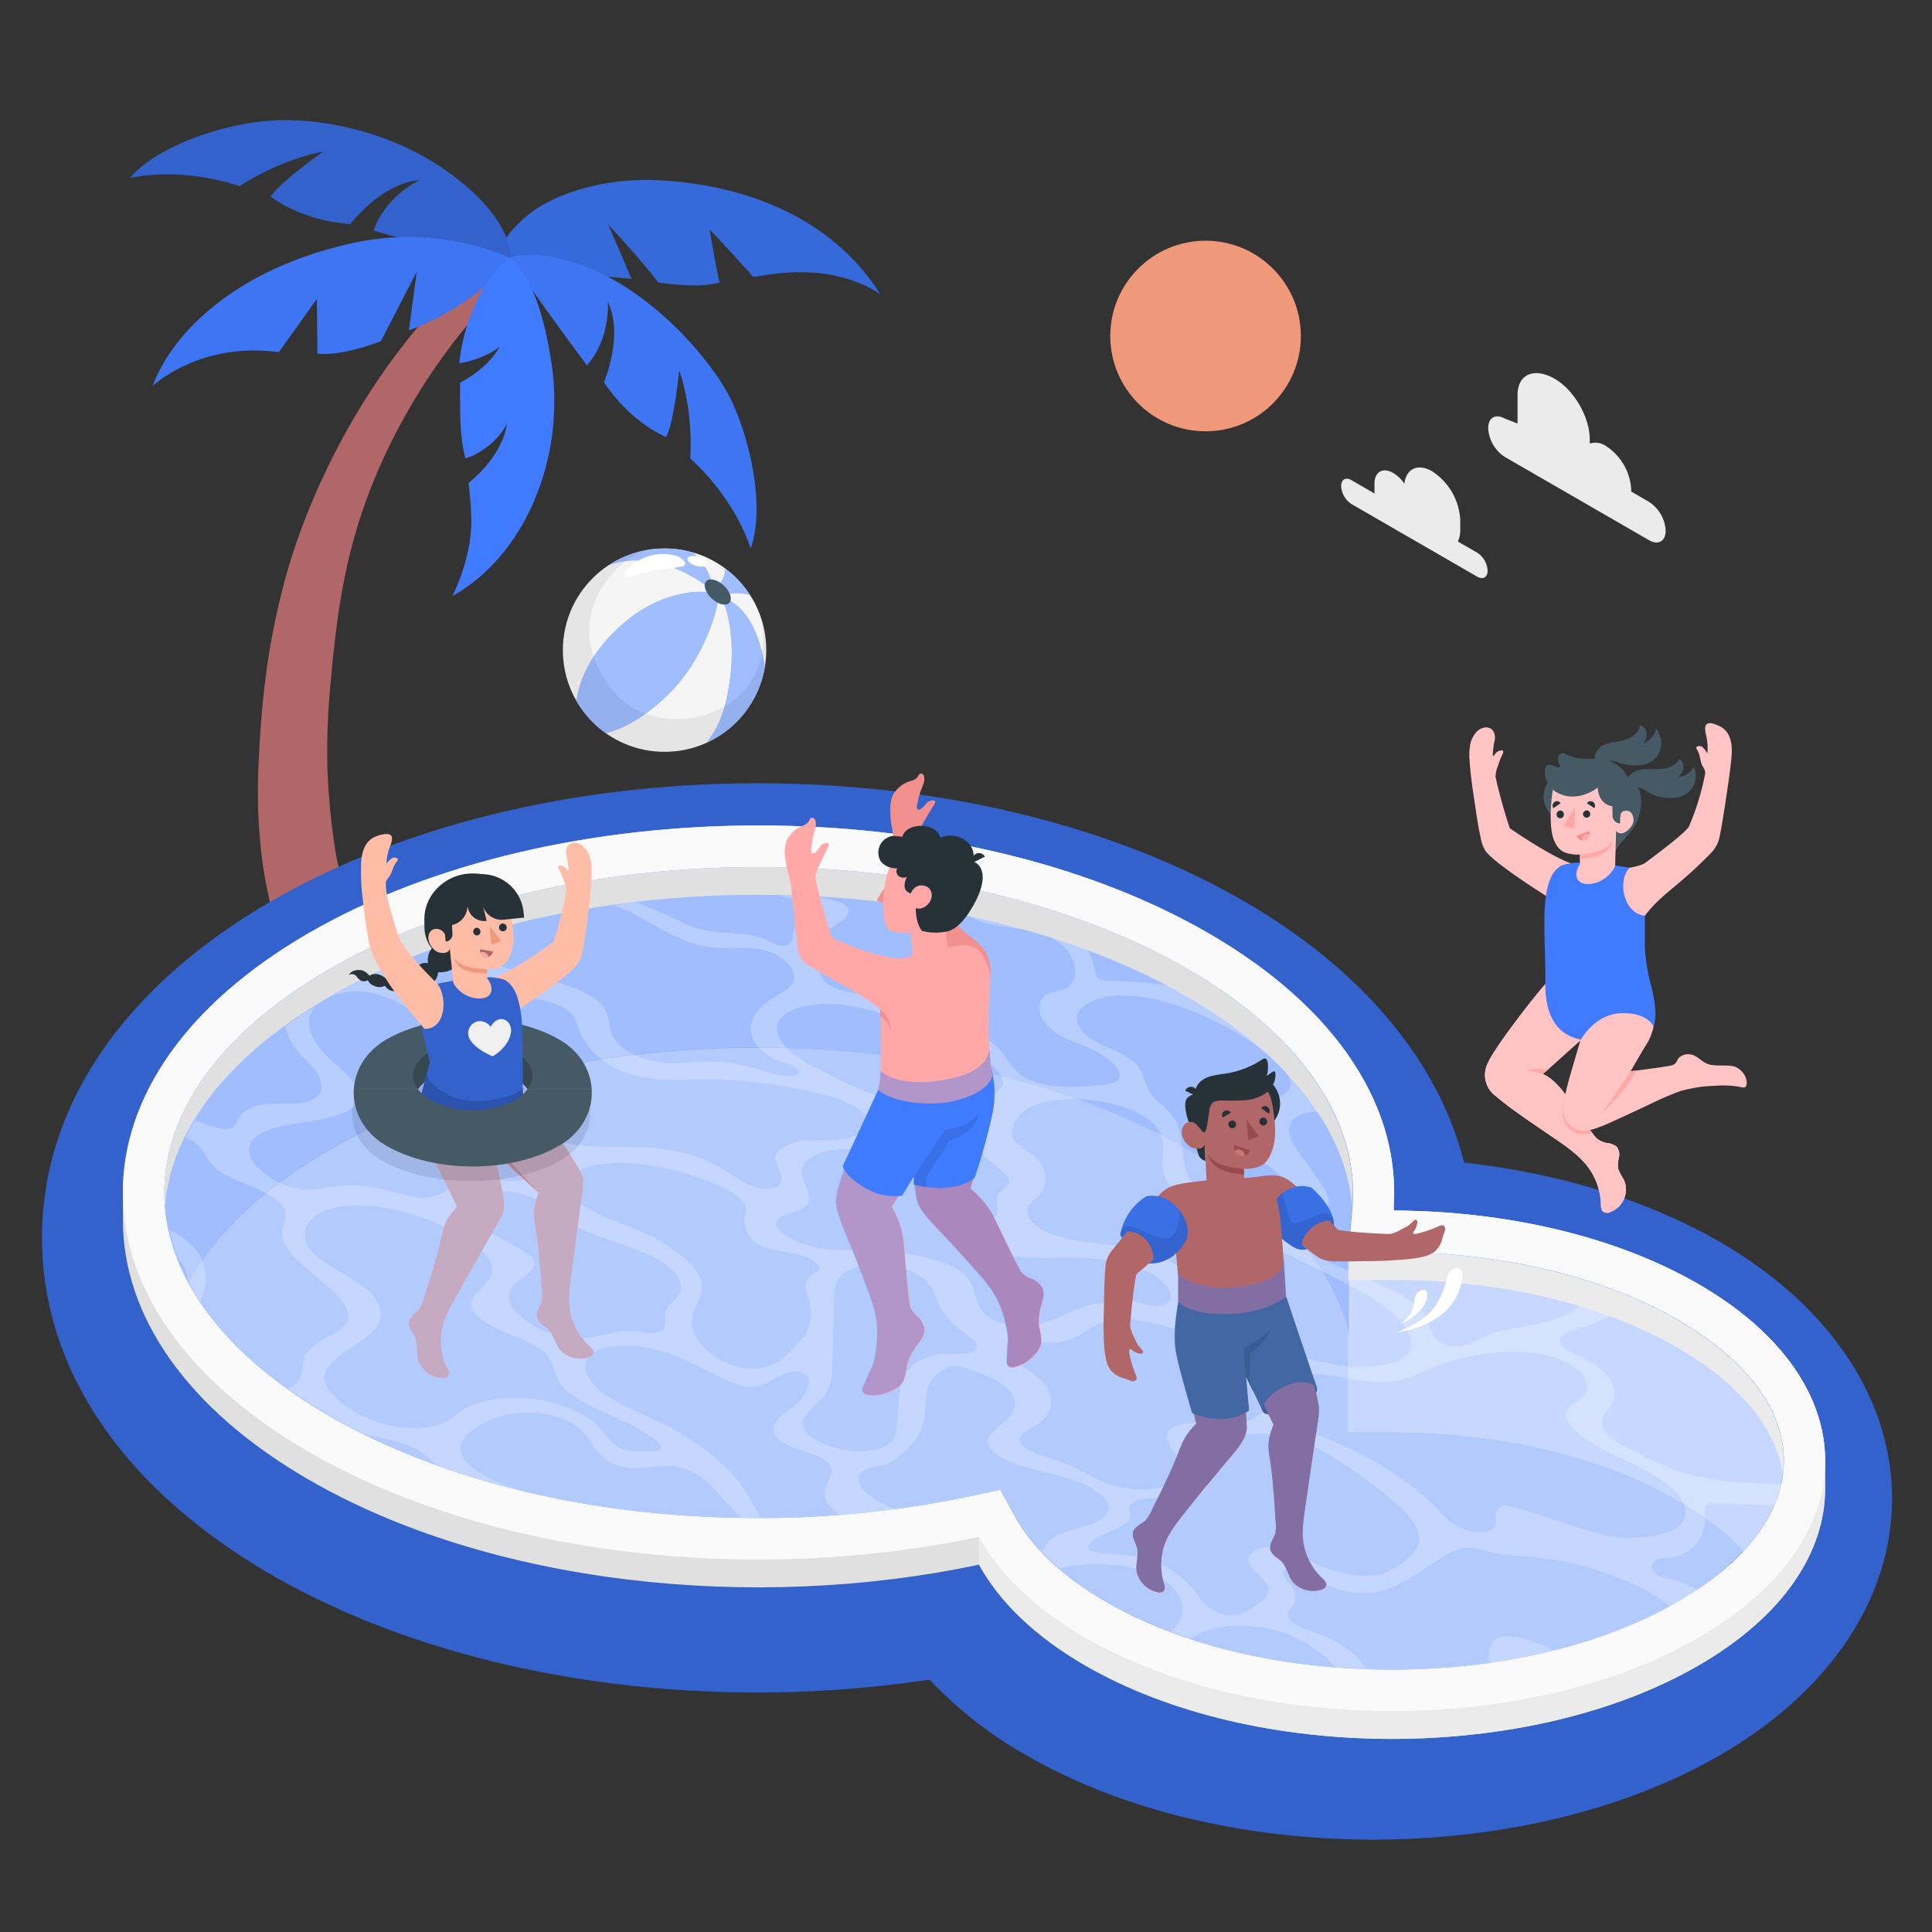
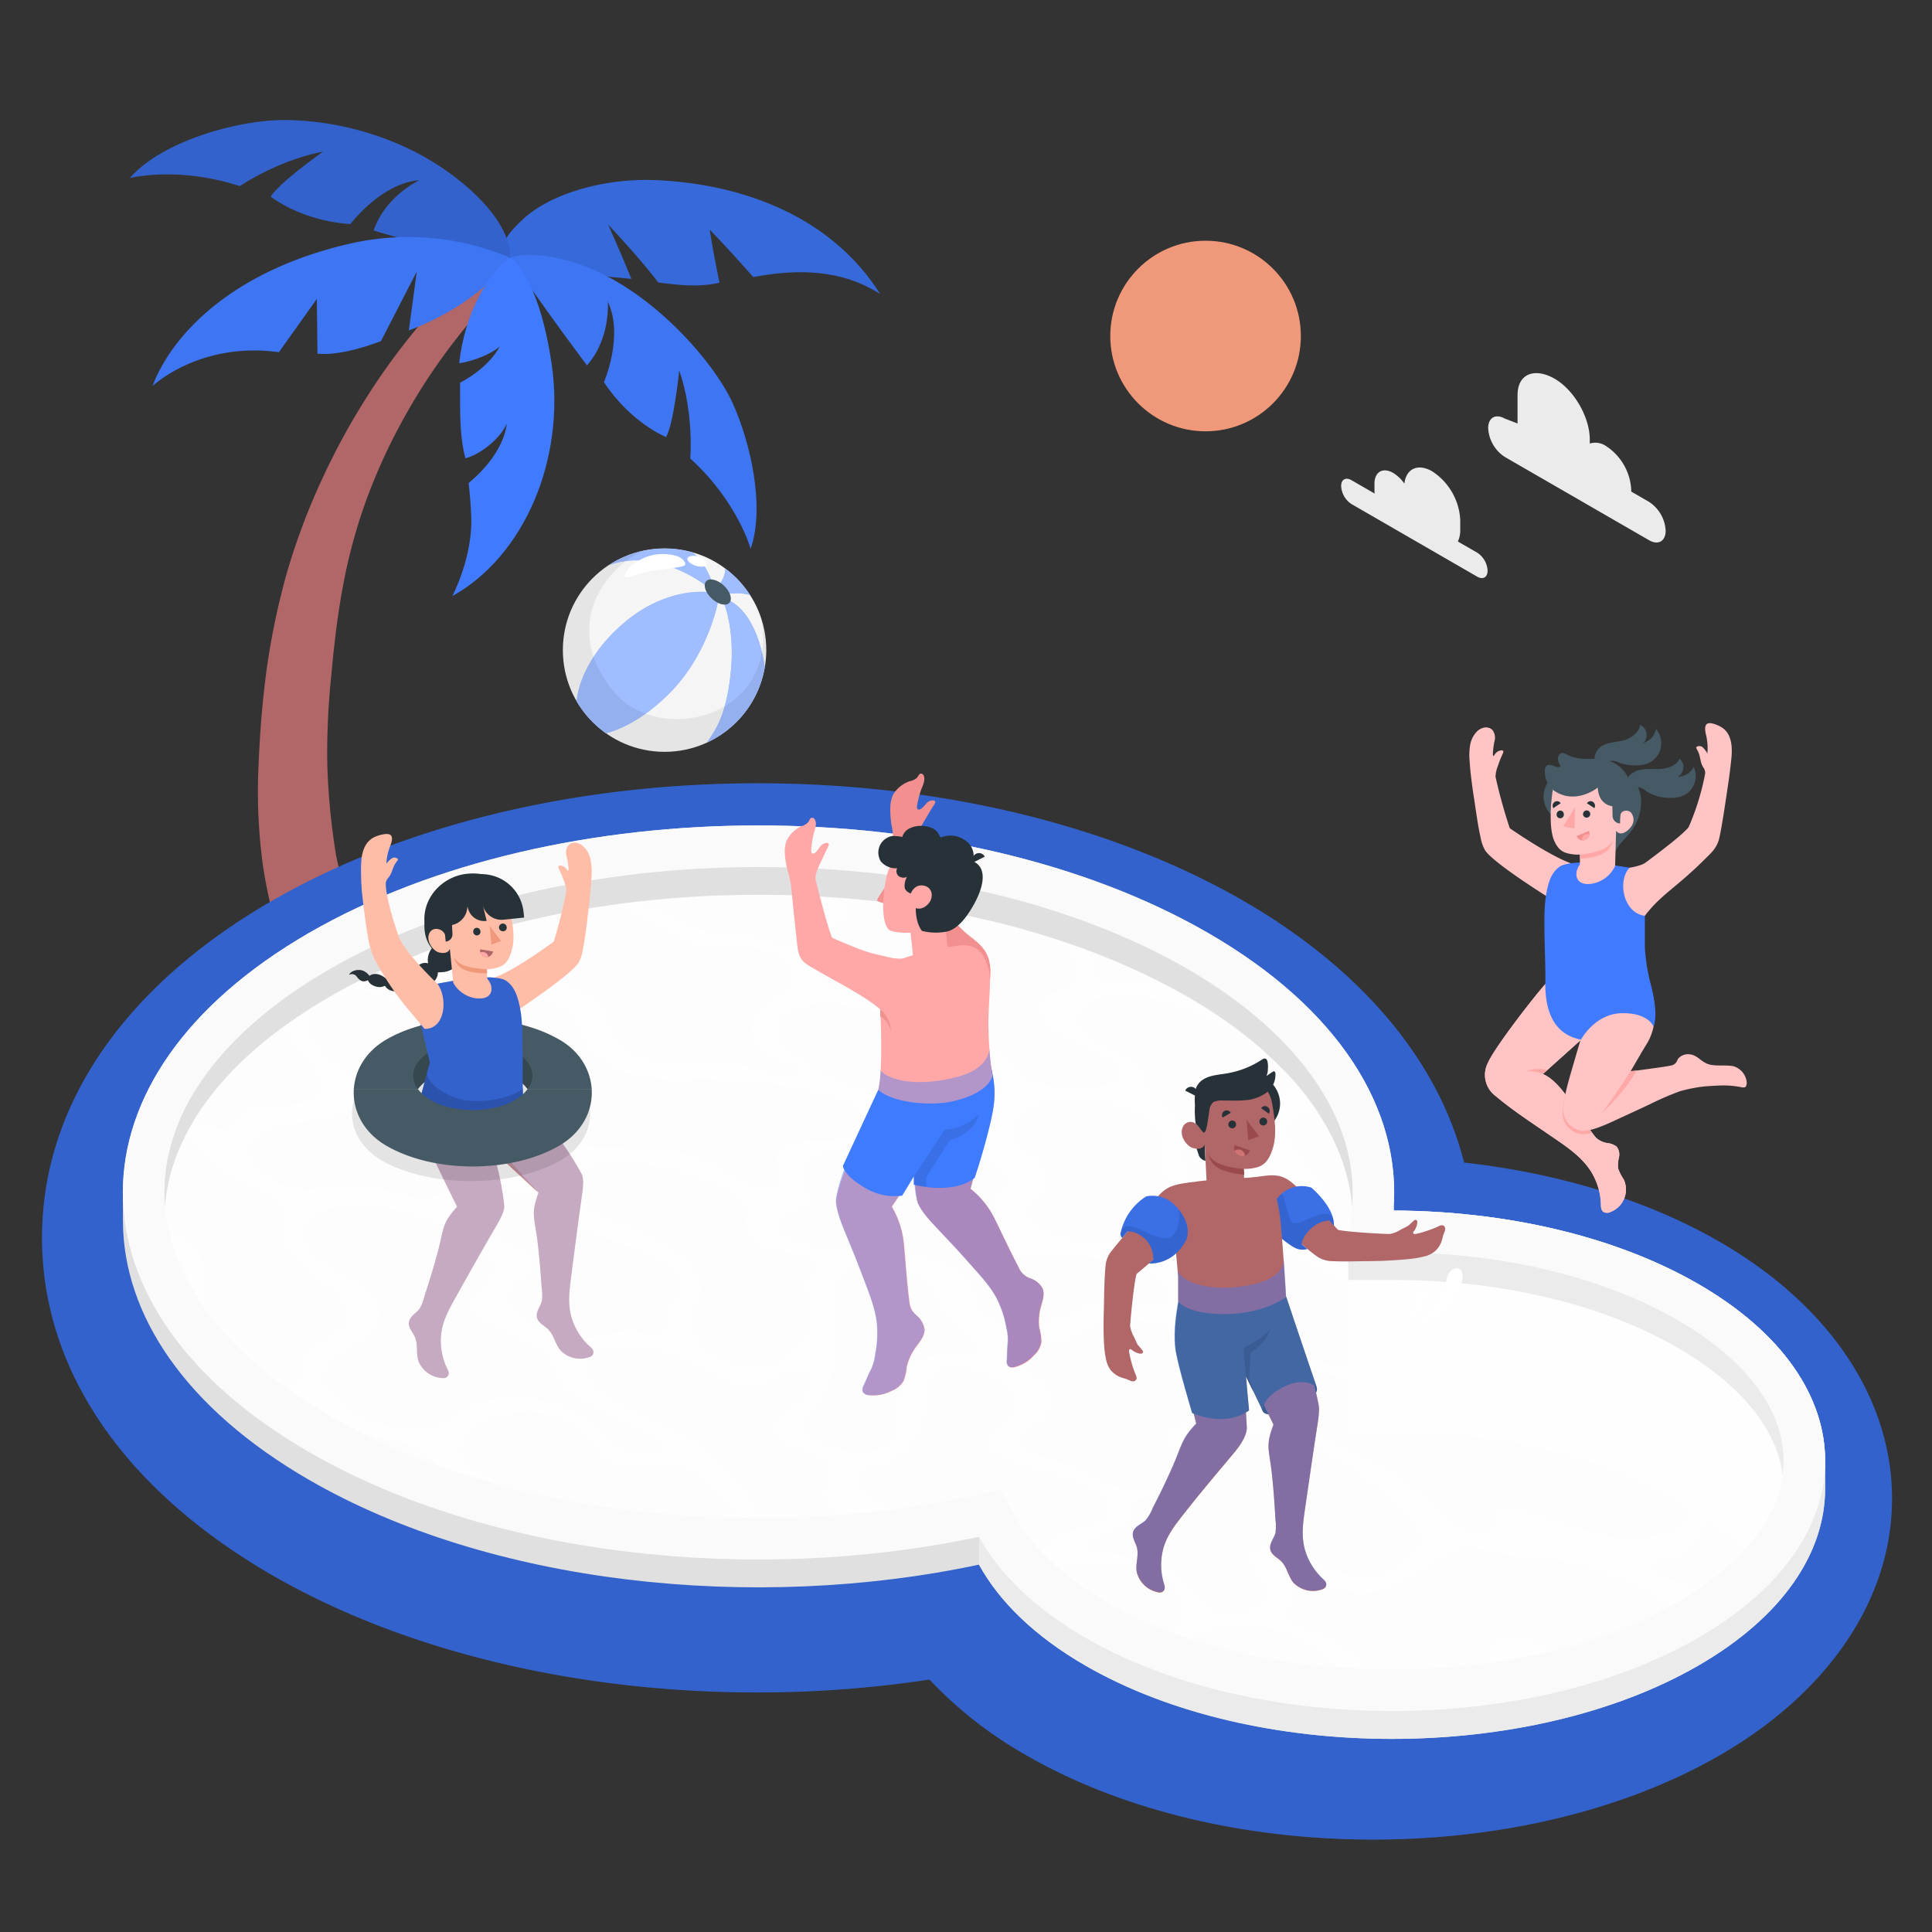
<svg xmlns="http://www.w3.org/2000/svg" viewBox="0 0 500 500">
  <rect x="0" y="0" width="500" height="500" fill="#333333" stroke="none" />
  <g id="freepik--Tree--inject-64">
    <g id="freepik--Palm--inject-64">
      <path d="M134.46,70.07a133.33,133.33,0,0,0-16.19,17.38,154.24,154.24,0,0,0-13.2,19.77,150.63,150.63,0,0,0-10,21.44,139.52,139.52,0,0,0-6.23,22.6c-.35,1.91-.7,3.82-1,5.78s-.57,3.9-.83,5.86l-.69,5.86c-.19,2-.41,3.91-.56,5.88a191.16,191.16,0,0,0-1.05,23.55A182.31,182.31,0,0,0,87,221.5c.76,3.79,3,12,3,12,1,7-18,7-19.48,2.71A118,118,0,0,1,68,223.64a141.34,141.34,0,0,1-1.09-25.51c.35-8.5,1-17,2.17-25.4a190.17,190.17,0,0,1,5.31-25,171,171,0,0,1,9.09-24,179.88,179.88,0,0,1,12.26-22.25A169.31,169.31,0,0,1,129,63.7Z" style="fill:#b16668" />
      <path d="M128.45,65.43c3.39-4.08,1.54-3.54,6.47-8.3,7.47-7.22,21.88-11.09,34.84-10.51,22.82,1,45.5,9.62,58,29.44-10.09-6.42-21.46-6.51-32.8-4.36-3.72-4.17-7.42-8.3-11.31-12.3.75,4.6,1.58,9.18,2.54,13.75-5.28,1.24-10.49.65-15.81-.05-4.08-5.24-8.47-10.18-13-15,2.06,4.66,4.09,9.33,6,14.06C151.61,71.17,139.6,69.61,128.45,65.43Z" style="fill:#407BFF" />
      <g style="opacity:0.15">
        <path d="M128.45,65.43c3.39-4.08,1.54-3.54,6.47-8.3,7.47-7.22,21.88-11.09,34.84-10.51,22.82,1,45.5,9.62,58,29.44-10.09-6.42-21.46-6.51-32.8-4.36-3.72-4.17-7.42-8.3-11.31-12.3.75,4.6,1.58,9.18,2.54,13.75-5.28,1.24-10.49.65-15.81-.05-4.08-5.24-8.47-10.18-13-15,2.06,4.66,4.09,9.33,6,14.06C151.61,71.17,139.6,69.61,128.45,65.43Z" />
      </g>
      <path d="M132,66.7s1.14-7.2-10.15-17.44c-17.72-16.06-40.8-19-52.46-18s-28.25,6.18-35.77,14.8c0,0,12.43-3.15,28.43,2.1,0,0,9.87-6.74,21.57-8.91,0,0-11.31,8-13.54,11.63,0,0,7.74,6.24,20.6,7.1,0,0,8-10.64,17.88-11.34,0,0-8.75,4-11.85,13A176.91,176.91,0,0,0,132,66.7Z" style="fill:#407BFF" />
      <path d="M132,66.7s1.14-7.2-10.15-17.44c-17.72-16.06-40.8-19-52.46-18s-28.25,6.18-35.77,14.8c0,0,12.43-3.15,28.43,2.1,0,0,9.87-6.74,21.57-8.91,0,0-11.31,8-13.54,11.63,0,0,7.74,6.24,20.6,7.1,0,0,8-10.64,17.88-11.34,0,0-8.75,4-11.85,13A176.91,176.91,0,0,0,132,66.7Z" style="opacity:0.2" />
      <path d="M132,66.7A67.45,67.45,0,0,0,90.82,63C60.65,69.82,44.65,86.21,39.47,99.91c0,0,12.17-11.6,32.7-8.76L82,77.36l.16,14.18c4.34.38,9.92-.84,16.42-3.25l9.28-18L105.81,85.5S123.6,79.38,132,66.7Z" style="fill:#407BFF" />
      <path d="M132,66.7A67.45,67.45,0,0,0,90.82,63C60.65,69.82,44.65,86.21,39.47,99.91c0,0,12.17-11.6,32.7-8.76L82,77.36l.16,14.18c4.34.38,9.92-.84,16.42-3.25l9.28-18L105.81,85.5S123.6,79.38,132,66.7Z" style="opacity:0.05" />
      <path d="M132,66.7s5.27-2.29,16.66,1.26C168,74,184.75,93.68,189.54,104.17S198,131.38,194.26,142c0,0-3.34-12.18-15.62-23.34,0,0,1-11.73-2.86-22.81,0,0-1.35,13.58-3.39,17.26,0,0-9.1-3.6-16.09-14.21,0,0,5.22-12,1-20.83,0,0,.81,9.45-5.39,16.48C151.93,94.56,142,81.51,132,66.7Z" style="fill:#407BFF" />
      <path d="M132,66.7s5.27-2.29,16.66,1.26C168,74,184.75,93.68,189.54,104.17S198,131.38,194.26,142c0,0-3.34-12.18-15.62-23.34,0,0,1-11.73-2.86-22.81,0,0-1.35,13.58-3.39,17.26,0,0-9.1-3.6-16.09-14.21,0,0,5.22-12,1-20.83,0,0,.81,9.45-5.39,16.48C151.93,94.56,142,81.51,132,66.7Z" style="opacity:0.05" />
      <path d="M117.08,154.25s5.19-9.88,4.89-20.25c-.09-2.88-.35-5.91-.68-9,9.59-7.95,9.84-15.32,9.84-15.32-2,4.43-7.55,8.21-10.69,8.92-1.72-6.66-1.29-13.53-1.37-19.55,7.92-4.22,10.22-9.34,10.22-9.34C126.62,92,121.7,93.61,118.86,94,120.17,81.09,126.64,70.1,132,66.7c0,0,7.31,4,10.79,27.66C146.32,118.81,135.73,143.9,117.08,154.25Z" style="fill:#407BFF" />
    </g>
  </g>
  <g id="freepik--Clouds--inject-64">
    <g id="freepik--clouds--inject-64">
      <path d="M349.76,124.27l6,3.46a7.13,7.13,0,0,1-.05-.79V125.2c0-3.1,2.17-4.35,4.85-2.8a9.29,9.29,0,0,1,2.89,2.78c.44-3.89,3.49-5.34,7.2-3.2a16,16,0,0,1,7.26,12.57v2.6a6.94,6.94,0,0,1-.61,3l5,2.88a5.92,5.92,0,0,1,2.69,4.66c0,1.71-1.2,2.41-2.69,1.55l-32.52-18.78a5.93,5.93,0,0,1-2.69-4.66C347.07,124.1,348.27,123.41,349.76,124.27Z" style="fill:#ebebeb" />
      <path d="M389.43,108.32l3.31,1.28v-7.3c0-5.78,4.62-7.16,9.62-4.27h0c5,2.89,9.07,9.92,9.07,15.7v1.06a4.87,4.87,0,0,1,4.21.65h0a14.42,14.42,0,0,1,6.52,11.3v.48l4.62,2.67a9.49,9.49,0,0,1,4.29,7.44c0,2.74-1.92,3.85-4.29,2.48l-37.35-21.56a9.49,9.49,0,0,1-4.29-7.44C385.14,108.07,387.06,107,389.43,108.32Z" style="fill:#ebebeb" />
    </g>
  </g>
  <g id="freepik--Sun--inject-64">
    <circle id="freepik--sun--inject-64" cx="312" cy="86.96" r="24.66" style="fill:#f0997a" />
  </g>
  <g id="freepik--Pool--inject-64">
    <path d="M355.34,476.08c-33.48,0-65.35-7.75-89.72-21.82a106.15,106.15,0,0,1-25.07-19.6A297.19,297.19,0,0,1,196,438c-47.07,0-91.69-10.8-125.66-30.41C32,385.41,10.88,354.44,10.88,320.35S32,255.3,70.37,233.15c34-19.63,78.63-30.43,125.71-30.43s91.73,10.81,125.72,30.43c30.7,17.73,50.52,41.56,57.09,67.73,24.68,2.75,47.62,9.81,66.18,20.52,28.33,16.36,44.58,40.57,44.58,66.43s-16.25,50.07-44.58,66.43C420.69,468.33,388.83,476.08,355.34,476.08Z" style="fill:#407BFF" />
    <path d="M355.34,476.08c-33.48,0-65.35-7.75-89.72-21.82a106.15,106.15,0,0,1-25.07-19.6A297.19,297.19,0,0,1,196,438c-47.07,0-91.69-10.8-125.66-30.41C32,385.41,10.88,354.44,10.88,320.35S32,255.3,70.37,233.15c34-19.63,78.63-30.43,125.71-30.43s91.73,10.81,125.72,30.43c30.7,17.73,50.52,41.56,57.09,67.73,24.68,2.75,47.62,9.81,66.18,20.52,28.33,16.36,44.58,40.57,44.58,66.43s-16.25,50.07-44.58,66.43C420.69,468.33,388.83,476.08,355.34,476.08Z" style="opacity:0.2" />
    <g id="freepik--pool--inject-64">
      <path d="M439.5,332.3c-21.76-12.56-50.22-18.87-78.73-19,0-.36,0-.73-.08-1.1,1.67-25.49-14.34-51.3-48.05-70.76-64.24-37.09-168.41-37.09-232.66,0C48,260,31.9,284.2,31.81,308.44V316C31.9,340.29,48,364.51,80,383c46.88,27.07,115,34.36,173.35,21.93,5.26,9.56,14.45,18.55,27.58,26.13,43.79,25.29,114.79,25.29,158.59,0,21.93-12.66,32.87-29.26,32.83-45.86v-7C472.4,361.6,461.45,345,439.5,332.3Z" style="fill:#e0e0e0" />
      <path d="M280.91,431.06c43.79,25.29,114.79,25.29,158.59,0,21.93-12.66,32.87-29.26,32.83-45.86v-7c.07-16.62-10.88-33.24-32.83-45.92-21.76-12.56-50.22-18.87-78.73-19,0,0,0,0,0-.06l-.14.06-11.69,10.71-95.6,73.68v7.2C258.59,414.49,267.78,423.48,280.91,431.06Z" style="fill:#ebebeb" />
      <path d="M439.5,332.3c-21.79-12.58-50.32-18.9-78.88-19,2.21-25.85-13.78-52.12-48-71.86-64.24-37.09-168.41-37.09-232.66,0S15.74,338.71,80,375.8c46.88,27.07,115,34.36,173.35,21.93,5.26,9.56,14.45,18.55,27.58,26.13,43.79,25.28,114.79,25.28,158.59,0S483.29,357.58,439.5,332.3Z" style="fill:#fafafa" />
-       <path d="M360.2,432.09c-28.1,0-54.35-6.23-73.93-17.53-10.95-6.32-19.09-13.93-23.53-22l-3.84-7-7.8,1.66a263.94,263.94,0,0,1-54.84,5.64c-42.08,0-81.46-9.36-110.91-26.37C57.74,350.56,42.54,330,42.54,308.64s15.2-41.92,42.81-57.86c29.47-17,68.87-26.38,111-26.38s81.5,9.37,111,26.38c29,16.75,44.57,39.22,42.65,61.65l-1,11.62,11.67,0c27.95.06,54.07,6.28,73.53,17.52,17.72,10.23,27.47,23.18,27.47,36.48s-9.75,26.25-27.47,36.48C414.55,425.86,388.3,432.09,360.2,432.09Z" style="fill:#407BFF" />
      <path d="M451.15,401.43a73.18,73.18,0,0,0-17-13.13c-19.45-11.24-45.57-17.46-73.52-17.53l-11.67,0v-46.7l11.67,0c27.95.07,54.07,6.29,73.52,17.53,17.72,10.23,27.48,23.18,27.48,36.48,0,8.09-3.61,16.06-10.44,23.36Z" style="fill:#fff;opacity:0.7" />
      <path d="M349.93,312.42l-1,11.63v21.29c-4.05-17.64-18.61-34.56-41.65-47.86-29.48-17-68.88-26.39-111-26.39s-81.49,9.38-110.95,26.39C68,307.47,55.59,319.3,48.73,332a48.74,48.74,0,0,1-6.2-23.35c0-21.37,15.21-41.92,42.83-57.86,29.46-17,68.86-26.39,111-26.39s81.49,9.38,111,26.39C336.29,267.53,351.84,290,349.93,312.42Z" style="fill:#fff;opacity:0.5" />
      <path d="M451.16,401.44a73.5,73.5,0,0,1-17,13.12c-19.57,11.3-45.82,17.53-73.92,17.53s-54.35-6.23-73.93-17.53c-10.95-6.32-19.09-13.93-23.53-22l-3.85-7-7.79,1.66a263.94,263.94,0,0,1-54.84,5.64c-42.07,0-81.46-9.36-110.9-26.37C68,356.5,55.59,344.68,48.73,332c6.86-12.69,19.3-24.52,36.63-34.51,29.46-17,68.86-26.39,111-26.39s81.49,9.38,111,26.39c23,13.3,37.6,30.22,41.65,47.86v25.41l11.67,0c27.95.07,54.07,6.29,73.52,17.53A73,73,0,0,1,451.16,401.44Z" style="fill:#fff;opacity:0.6" />
      <path d="M349.94,312.27c-1.64-19.93-16.81-39.39-42.66-54.32-29.48-17-68.88-26.38-111-26.38s-81.49,9.36-110.95,26.37C59.29,273,44.27,292.15,42.68,312.23c-.1-1.19-.15-2.38-.15-3.59,0-21.37,15.21-41.92,42.83-57.86,29.46-17,68.86-26.39,111-26.39s81.49,9.38,111,26.39C336.23,267.5,351.78,289.91,349.94,312.27Z" style="fill:#e0e0e0" />
      <path d="M461.6,378.08a25.23,25.23,0,0,1-.24,3.58c-1.58-12-11.12-23.59-27.24-32.9-19.45-11.23-45.57-17.46-73.52-17.51l-11.67,0v-7.17h.61l11.06,0c27.95.07,54.07,6.29,73.52,17.53C451.84,351.83,461.6,364.78,461.6,378.08Z" style="fill:#ebebeb" />
      <path d="M387.71,423.84a3.52,3.52,0,0,0-2.18,2.76,11.2,11.2,0,0,0-.17,3.79,161.18,161.18,0,0,0,16.86-3.24c-2.08-.94-4.18-1.87-6.43-2.63C393.18,423.62,389.87,423,387.71,423.84ZM266,240.77q-7.5-2.13-15.39-3.77a22.21,22.21,0,0,0,2.9,1.37C257.27,239.77,261.78,240,266,240.77Zm176,141.8a55.94,55.94,0,0,1-12.31-3.66,50.53,50.53,0,0,1-5.85-3c-1.81-1.07-3.72-1.62-5.52-2.8-2.2-1.45-3.83-3.28-3.75-5.05s1.74-3.17,2.62-4.77c2-3.67-.69-8.38-6.4-11.25-2.86-1.43-6.79-2.84-7-4.86s3.35-2.92,6.18-3.77a32,32,0,0,0,6.7-2.83c-2.55-.94-5.17-1.81-7.84-2.61a19.34,19.34,0,0,1-6.7,3.59c-5.64,1.84-13,2.1-18,4.41-2.61,1.2-5.27,3-8.85,2.35a6.64,6.64,0,0,1-4.79-3.41c-.69-1.43-.74-2.89-1.5-4.3-1.25-2.34-4.35-4.36-7.63-6.08-2.21-1.16-4.57-2.24-7-3.29l-5.18,0V329c-6.06-2.64-11.93-5.35-16-9-1.22-1.08-2.28-2.37-1.7-3.45,1.2-2.27,7.57-1.4,10.66-2.87s1.59-4.72-.19-7.25l-5.43-7.65c-1.29-1.83-2.6-3.67-2.9-5.54s.58-3.79,3-4.78a12.11,12.11,0,0,1,4.56-.71,76.56,76.56,0,0,0-9-11.05,12.32,12.32,0,0,1,1.31,2,3.25,3.25,0,0,1,.26,3.12,7.55,7.55,0,0,1-3,2.23c-2.95,1.64-5.72,3.42-7.36,5.62A6.08,6.08,0,0,0,323,297c1.79,2.67,5.72,4.82,8.33,7.31s3.45,6.06-.36,7.32a17,17,0,0,1-4,.58,35.63,35.63,0,0,1-13.66-2.15,11.36,11.36,0,0,1-4.74-3.85c-1.95-2.74-2.27-6-2.6-9.12-.3-2.82-.73-5.92-2.62-8.47-1.58-2.14-4.11-3.41-5.59-5.63a25.15,25.15,0,0,1-2-4.89c-2.9-7.23-13.87-6.33-16.8-13.15-1.48-3.42,2.9-6.5,8.5-7.14s11.91.64,17.39,2.48A83.86,83.86,0,0,1,324.23,270c1.4.93,2.76,1.88,4,2.88A119,119,0,0,0,307.53,258q-2.58-1.49-5.27-2.9c-5.56-1-11.14-1.14-16.67-1.37a2.42,2.42,0,0,1-1.17-.27,2.77,2.77,0,0,1-1-2,18.19,18.19,0,0,0-1.91-5.53q-4.74-1.75-9.68-3.31c4.21,2,6.14,5.33,6.41,8.31a4.53,4.53,0,0,1-3,5.07c-1.27.48-2.89.66-4.06,1.19a3.79,3.79,0,0,0-2,2.28c-.94,2.92,1.21,6.37,5.42,8.64,2.23,1.19,4.92,2.06,7.29,3.14a24.38,24.38,0,0,1,5.68,3.52c2,1.67,3.24,4,1.08,5.2a10.67,10.67,0,0,1-3.87.86c-6.45.65-14.27,1-19.46-1.95-3.81-2.2-4.63-5.41-7.34-8.07a26.82,26.82,0,0,0-6.07-4.09,95,95,0,0,0-28.41-9.36c-3.6-.6-7.74-1.23-9.84-3.11a5.27,5.27,0,0,1-1.61-3.64c-.53-3.79-.22-7.8,2.56-10.14,1.45-1.23,7.78-3.87,3.54-6.56-2-1.24-5-1.36-7.63-1.91-3-.15-6-.26-9.09-.31,2.9.92,6.46,1.38,8.85,2.77a2.79,2.79,0,0,1,1.28,1.24c.39,1.23-1.85,1.85-3.38,2.54a4.68,4.68,0,0,0-3,3.23,9.64,9.64,0,0,1-.28,2,2.35,2.35,0,0,1-2.21,1.28c-1.62.06-3-.88-4.37-1.52-5.1-2.42-12.24-1.25-18-3a33.13,33.13,0,0,1-5.38-2.31c-3.29-1.59-6.78-3-10.25-4.47q-3,.34-5.91.76a71,71,0,0,1,9,4.37c4.78,2.71,9.8,5.79,16,6.53,4.24.5,8.44-.19,12.65.54,6.56,1.14,11,6.12,8.32,9.33-1.05,1.27-2.91,2.18-4.54,3.19-3.21,2-5.6,4.53-5.91,7.43s1.66,6.17,5.8,8.3c2.36,1.21,7.79,2.36,6.64,3.8-1.83,2.27-9.16-.72-13.65-1.78a37.81,37.81,0,0,0-10.42-1.23c-4.52.2-9.07,1-13.76-.11-3.39-.82-8-2.5-10-5.9-1.61-2.76-.85-5.67-2.94-8.34-2.77-3.53-9.53-5.53-15.65-7.1s-12.91-3.37-16.11-6.81a5.84,5.84,0,0,1-1.74-4.24q-3,.93-6,1.94a17.24,17.24,0,0,0,2,3.79c1.35,1.92,3.19,4,2.79,6.07-.26,1.38-1.51,2.19-2.67,2.88a8.29,8.29,0,0,1-5,1.65c-2.27-.17-4.37-1.83-6.4-3.26a50,50,0,0,0-7.78-4.4q-6.92,3.15-13.26,6.77A19.18,19.18,0,0,1,96.42,257a28,28,0,0,1,10.45,5c1.72,1.21,3.43,2.5,4.13,4,.53,1.13.39,2.25.74,3.38.83,2.9,4.57,5.46,8.38,7.65,3.62,2.09,7.94,4.71,6.9,7.26a11.59,11.59,0,0,1-1.46,2c-1.46,2.05-.52,4.76,2.29,6.7,3.27,2.26,8.65,3.42,11.14,6s.49,5.87-4,6.48-9.81-1.13-14-.22c-4,.87-5.37,3.86-9.48,4.54s-8.48-1.11-12.74-2.1a36.18,36.18,0,0,0-12-.69c-2.22.25-4.27.75-6.55.87a16,16,0,0,1-6.65-1.26,20.44,20.44,0,0,1-7.12-4.74c-2-2.15-2.67-4.73-1.16-6.7,2.34-3.06,8.73-4,14.43-4.89s11.93-2.32,13-5.69c1.22-3.62-4-7.35-7.69-10.86-3.88-3.71-6.25-8.12-4.44-11.83A6.16,6.16,0,0,1,82,260.13q-4.35,2.69-8.26,5.53a17.92,17.92,0,0,0,3.81,7c1.21,1.39,2.64,2.6,3.8,4.05a7,7,0,0,1,1.87,4.85c-.31,2.48-3,3.62-5.46,3.9-2.89.34-5.93,0-8.84.28s-5.79,1.28-7.15,3.65c-.5.86-.81,1.9-1.65,2.42a4,4,0,0,1-2.54.27,29.12,29.12,0,0,1-7.1-2.17c-.87,1.44-1.66,2.89-2.39,4.35a11.49,11.49,0,0,1,2.5,1.53c2.31,1.91,2.78,4.27,4.89,6.24,2.29,2.16,6.2,3.58,9.77,5.06s7.23,3.36,8.27,5.72c.92,2.1-.47,4.1-.54,6.19-.1,3.21,3,6.48,6.39,9.37s7.34,5.67,9.51,8.86c1.15,1.73,1.75,3.6.82,5.17s-3.2,2.61-5.2,3.73a17,17,0,0,0-5,3.86c-1.42,1.73-1,3.84-1.64,5.91a5.52,5.52,0,0,1-3.33,3.44q5.18,3.7,11.13,7.15Q90,369,94.7,371.35a63.52,63.52,0,0,1,8.23,1.82,20.47,20.47,0,0,1,5.85,2.4,31.8,31.8,0,0,1,4,3.49,210.26,210.26,0,0,0,21.58,6.53c-.87-.29-1.73-.58-2.58-.88-6.2-2.21-12.4-5.69-12.6-9.61-.09-2,1.4-3.73,3.35-5.19a23,23,0,0,1,12.26-4.29c5.11-.34,11.08.93,14.53,3.53,2.27,1.71,3.25,3.81,4.7,5.75a12.1,12.1,0,0,0,7.18,4.71c4.55,1,9-.74,13.61-.06,4.88.71,8.05,3.68,10.51,6.32l6.49,7c1.55,0,3.1,0,4.66,0H197a57.63,57.63,0,0,1-3.13-5.44c-4.06-7.11-11.94-13.84-22.17-18.9-5.24-2.58-11.14-4.78-15.44-7.89s-6.54-7.58-3-10.32,11.76-2.52,18-.62,11.25,5,16.88,7.52a17.19,17.19,0,0,0,5.53,1.67c5.1.44,7.23-3.76,12.24-3.9a4.08,4.08,0,0,1,2.89.94c1.33,1.55-.14,4.57-1.54,6.26s-3.8,3-5.47,4.55-2.52,3.76-.64,5.6c2.93,2.88,10.67,3.38,13.24,6.33,2.42,2.78-1.47,5.49-1,8.42.26,1.72,2,3.38,3.72,5,4.84-.36,9.65-.85,14.4-1.47a40.5,40.5,0,0,1-6.85-3.89c-2.59-2.06-3.55-5.07-.63-6.45,1.44-.7,3.63-.89,5.41-1.3,5.34-2.92,8.78-7,9.7-11.42.5-2.47.24-5.06.82-7.53a8.65,8.65,0,0,1,5.54-6.22,4.52,4.52,0,0,1,1.7-.37,7.62,7.62,0,0,1,2.49.55c4.91,1.68,10.25,3.68,12.21,6.7,1.64,2.53.4,5.14-1.82,7.14-2.06,1.88-5.08,3.72-4.31,6.13.49,1.53,2.49,2.91,4.73,3.94,5,2.28,11.14,3.15,16.62,4.91s10.79,5.21,9.59,8.4c-1.56,4.1-12,4.22-15.4,7.79a9.77,9.77,0,0,0-1.56,2.59,62.5,62.5,0,0,0,4.53,4.32,43.21,43.21,0,0,1,14.1-.87,33.74,33.74,0,0,1,10.43,2.55c7.57,3.46,9.17,10,4.8,14.13-.2.18-.41.36-.63.53,1.6.61,3.22,1.18,4.87,1.73a24.69,24.69,0,0,1,4-1.87c5.74-2,14.07-1.81,20.66.57a34.29,34.29,0,0,1,7.84,4.09,24,24,0,0,1,5.33,4.71c2.61.21,5.25.35,7.91.45-2.07-3.57-6.47-6.9-12.12-9a52.11,52.11,0,0,1-5.51-2.14c-1.65-.87-3-2.12-2.7-3.28a4.87,4.87,0,0,1,1.09-1.62c1.34-1.77,1.14-4-.53-6-1.07-1.24-2.69-2.81-1.27-3.69a5.2,5.2,0,0,1,3.89,0,13.64,13.64,0,0,1,3.27,1.81,24.7,24.7,0,0,0,10,4.09c7,1,12.61-2,16.94-4.77l6.86-4.43c2-1.25,4.41-2.63,7.63-2.33a41.4,41.4,0,0,1,5.64,1.38,43,43,0,0,0,7,.76,81.7,81.7,0,0,1,30.1,7.81,42.22,42.22,0,0,1,8.28,5.24s0,0,0,0c.75-.41,1.5-.81,2.23-1.23,1.71-1,3.32-2,4.88-3a20.33,20.33,0,0,0-6.07-2.65,15.93,15.93,0,0,1-3.47-.83,3.46,3.46,0,0,1-2.22-2.7c0-1.94,2.58-2.1,4.52-2.23a10.06,10.06,0,0,0,9.22-11c-.07-1-.23-2.11.45-2.68a2.79,2.79,0,0,1,1.9-.39l15.79.5a30.47,30.47,0,0,0,1.78-5.4C454.77,383.76,448.39,383.75,441.92,382.57ZM262.28,291.33a7.58,7.58,0,0,1,2.1-3.29c3-2.68,9-3.75,14.9-3.57,8.15.27,17.33,3.16,20.4,7.76,2.66,4,.21,8.06,1.73,12.15,2,5.27,10,9.47,17.51,13.17l24.45,12.06c9.26,4.57,19.23,9.79,21.48,16.33a4.43,4.43,0,0,1-.47,4.45c-1.63,2.06-5.67,3-9.73,3.27-7.47.46-12.72-1.23-20.18-3.08-1.56-.38-3.39-.79-4.23-1.09-.45-.16-1.89-.49-1.89-.49-4.69-1.29-6.1-1.63-9.88-3.61-2.44-1.29-4.68-2.86-5.37-4.63s.15-3.38-.35-5.09-2.46-3.51-4.35-5.12a32.44,32.44,0,0,0-9.33-6c-4.06-1.57-8.82-2.1-13.39-2.59s-9.32-1-13.4-2.53-7.33-4.42-6.35-6.87c.5-1.26,2-2.22,3-3.32,3-3.16,2-7.74-2.56-11a21.64,21.64,0,0,1-3.53-2.69A4,4,0,0,1,262.28,291.33Zm-58.43-19.87c-2.32-2.28-3.48-5-2.26-7.22,1.95-3.54,9.35-4.94,16.15-4.2s13.15,3.09,19.22,5.4c8.94,3.4,18.61,7.36,22.06,13a3,3,0,0,1,.6,2.18,4.47,4.47,0,0,1-1.55,1.88c-3.72,3.19-7.31,6.78-6.58,10.94.54,3.08,3.4,6.1,6.77,8.78,1.57,1.27,3.39,2.73,2.88,4.1-.38,1-1.9,1.61-2.62,2.5-1.65,2.08,1.16,5.42-1.94,6.8-2.66,1.18-7.32-.5-8.91-2.52s-1.31-4.19-1.89-6.29c-.95-3.35-4.29-6.67-9.07-9-3.15-1.53-7.42-3.25-7-5.38a5.67,5.67,0,0,1,.83-1.52c1.48-2.44-.4-5.69-4.35-7.56a119.76,119.76,0,0,1-13.08-6C209.57,275.65,206.18,273.74,203.85,271.46Zm-67.91,20.4c-1-.62-2-1.35-2.15-2.15-.22-1.4,2.27-2.19,3.13-3.42,1.44-2.09-2.08-4.61-5.34-6.39a48.28,48.28,0,0,1-8.49-5.28c-3.49-3-4.65-6.8-3-9.89s6-5.46,11.47-6.23c6-.82,14.16.79,16.8,4.41a10.48,10.48,0,0,1,1.32,3.16c1.62,5,6.86,10.44,15.28,12.43,5.53,1.31,11.3.89,16.93.86a122.25,122.25,0,0,1,31.53,4.05c5.23,1.39,11.09,3.83,11.24,6.95.1,2.13-2.72,3.74-6,4.36a48.78,48.78,0,0,1-10.85.21c-2.11.71-6.25,2.13-7,3.88-.58,1.4.46,3,1.07,4.48s.64,3.27-1.36,4c-1.8.69-4.57.27-6.59-.58a32,32,0,0,1-5.2-3.14,41.44,41.44,0,0,0-16.41-6.14c-8.09-1.22-16.19,0-24.25-1.36A34.64,34.64,0,0,1,135.94,291.86ZM170,373c.9.78,1.6,1.9.52,2.41a4.66,4.66,0,0,1-2,.21c-3.23-.1-6.57.49-9.24-1.62s-3.52-4.46-6.17-6.41c-4.31-3.17-10.89-5.37-17.39-5.8s-12.8.92-16.65,3.56c-1.15.79-2.1,1.67-3.38,2.39-3.71,2.08-10,2.29-15.51,1A29.57,29.57,0,0,1,87,361.81,10,10,0,0,1,84.17,358c-1-3.15,1.79-5.91,5-8.11s7.06-4.21,8.63-7c1.42-2.58.71-5.7-1.92-8.34-4-4.07-12-6.77-15.47-11s-.88-9.05,5.41-10.78c4-1.1,9-1,13.68-.2A58.22,58.22,0,0,1,119.6,320c4.56,2.7,8.65,6.3,7.7,9.64-.87,3.06-5.87,5.24-5.31,8.46.45,2.7,4.68,5,8.74,6.68s8.65,3.36,10.87,5.92c1.86,2.14,1.68,4.52,3,6.77C148.5,364.05,163.17,367,170,373Zm5.93-38.5c-.86,1.82-3.37,3.21-3.77,5.13s.92,4.29-1.75,5.13c-1.77.54-4.17-.07-6.33-.23-4.09-.31-7.49,1-11.23,1.62s-10.19-.63-13.43-2.34a21.63,21.63,0,0,1-6.51-5c-1.65-2.08-1.64-4.45,0-6.2,2.07-2.19,6.63-4,5.13-6.62-.6-1.07-2.12-1.94-3.57-2.77l-10.75-6.06c-2.13-1.22-4.43-2.6-4.75-4.21-.23-1.2.77-2.29,2.13-3.08,4.13-2.34,12-2.19,17.13.31,3.35,1.63,5.42,3.94,8.32,5.83,3.44,2.24,7.95,3.81,12.37,5.33s8.91,3.08,12.39,5.3S177.14,331.9,176,334.46Zm32.57,10.64a2.78,2.78,0,0,1-.37.76c-3.38,3.05-5.26,7.39-11.6,8.19-4.28.55-9.14-1.29-12.2-3.52-3.73-2.75-5.67-6.22-5.22-9.38.42-3,2.9-5.71,2.55-8.8-.27-2.47-2.35-4.94-5-7.14a45.45,45.45,0,0,0-11.12-6.72c-3.91-1.7-8.24-3.06-11.9-4.95s-6.74-4.53-6.52-7.11c.18-2.26,2.91-4,6.36-4.84a35.72,35.72,0,0,1,11.56-.35,66.7,66.7,0,0,1,22.07,6.09c2.48,1.22,4.89,2.69,5.61,4.45.53,1.26.11,2.5,0,3.73-.3,2.55,1,5.62,5,7.2,2.75,1.08,6.12,1.21,9.15,1.92s6.07,2.75,4.79,4.26a10.07,10.07,0,0,1-1.91,1.27c-2.15,1.53-1.07,4-.44,6.11A11.94,11.94,0,0,1,208.53,345.1Zm43.94,4.2c-1.19,1.33-4.72.95-7.45,1-4.76.14-8.39,2.13-10.17,4.54s-2,5.23-2.23,8c-.16,2-.33,4.09-.49,6.15a6.45,6.45,0,0,1-1.09,3.7c-1.71,2.2-6.36,3.23-10.83,2.73s-9.15-2.23-11.45-4.63a8.48,8.48,0,0,1-.68-1c-.79-2.05.24-3.12,1.64-4.87.93-1.15,2.29-2.14,3.28-3.28,2.32-2.65,2.42-5.9,2.5-9.05.14-5.48.26-10.95.4-16.43.06-2,.12-4.17,1.65-5.88,2-2.25,6.53-3.5,11.23-3.12s9.35,2.37,11.53,4.93c1.42,1.7,1.8,3.55,2.64,5.32a19.88,19.88,0,0,0,6.5,7.4C251.32,346.23,253.67,348,252.47,349.3Zm4.59-7.75c-5.63-2.89-3.46-7.93-7.25-11.63-2.69-2.63-7.9-4.12-12.78-5.09a69.71,69.71,0,0,0-11.55-1.43c-3.66-.09-7.24.24-10.92-.12a27.53,27.53,0,0,1-10.38-3.07c-2-1.08-3.68-2.62-3.21-4,.71-2,5.37-2.34,7.35-3.94,2.87-2.33-.82-6-.81-9,0-3.61,5.89-6.18,12.21-5.9s12.55,2.95,16.1,6.28c2.94,2.76,4.24,5.87,6.39,8.81a34.81,34.81,0,0,0,8.83,8.21,27.32,27.32,0,0,0,6.59,3.34c5.72,1.89,12.21,1.51,18.33,1.47a65.91,65.91,0,0,1,13.27,1c4.39.88,8.65,2.51,11.26,4.81,1.82,1.61,3.52,4.12,2.09,5.57s-5,1.24-7.76.14a6.53,6.53,0,0,0-1.54-.26,40.26,40.26,0,0,0-11.29,1c-4.14,1.11-7.25,3.09-11.26,4.31S261,343.57,257.06,341.55ZM286.73,384c-3.25-1.16-7.79-4-10.92-5.19-2.22-.88-5.22-1.75-7.49-2.57S264,374,264,372.6c-.07-1.74,2.58-2.8,4.46-4,4.82-3.07,4.75-8.47-.14-12.38-1.53-1.22-3.46-2.3-4.82-3.59s-2-2.92-.79-4c2.13-1.85,7.51-.8,11.41-1.28,5.46-.67,7.64-4.35,12.69-5.56s11.68.4,17.23,2.16c6,1.91,11.85,4,16.6,6.94s8.21,6.66,8.19,10.32-4.13,7-10.32,7.37c-2.67.17-5.5-.19-8.25-.27s-5.68.2-7.21,1.37c-2.18,1.7-.62,4.36,1.07,6.56s3.43,4.83,1.49,6.63a9.86,9.86,0,0,1-4.28,1.79,24.49,24.49,0,0,1-7.7.74A36.62,36.62,0,0,1,286.73,384Zm80.33,15.65c-.63,2.1-2.7,3.82-4.95,5.37a14.59,14.59,0,0,1-5.71,2.56,23.27,23.27,0,0,1-9.39-.64,34.89,34.89,0,0,1-8.22-3.12c-2.19-1.19-4.21-2.63-6.92-3.27-4.51-1.09-9.47,1-8.72,3.72.65,2.34,4.57,4.35,5.08,6.69.45,2-1.82,3.67-4,5.06a9.13,9.13,0,0,1-11.84-.41,24.51,24.51,0,0,1-3.16-4,25.12,25.12,0,0,0-8.79-6.72l-.73-.2c-3.78-2.44-9.88-2.24-15.12-2.81-1.1-.11-2.41-.37-2.82-1a.87.87,0,0,1,0-.88c1.54-3.29,10.11-4,10.64-7.46.15-1-.43-2.12.07-3,.76-1.39,3.66-1.85,6.32-1.79s5.4.47,7.91.18c3.53-.41,6-2.33,5.71-4.48-.38-3.09-5.59-6.18-4.49-9.08.69-1.76,3.66-2.79,6.78-3.11s6.46-.09,9.69-.14a46.91,46.91,0,0,1,6.27,0c4.31.45,8.07,2.38,11.34,4.28a127.82,127.82,0,0,1,17.8,12.36C364.2,391.41,368.25,395.69,367.06,399.62Zm66.95-4.3c-2.7,1.89-7.41,2.45-11.95,2.63-5.18.2-10.69-1.71-15.92-3.4-4.8-1.56-9.59-3.27-14.43-4.52-1.82-.47-3.52-.72-4.3,1.06-.6,1.37.24,3.18-.88,4.33-1.47,1.48-5.73,1.24-8.44,0s-4.29-3.06-5.94-4.78c-6.92-7.21-17-13.63-28.8-18.39-2.09-.85-4.33-1.69-5.59-2.95a5.07,5.07,0,0,1-1.31-4.2c0-2.41.07-4.83.11-7.26a2,2,0,0,1,.59-1.65c.85-.69,2.65-.73,4.24-.61,6,.45,12.12,2.51,17.89,2.07,4.65-.35,8-2.27,11.65-3.76a56.93,56.93,0,0,1,12.94-3.47c6.1-.91,13.24-1,19.28,1.14s9.87,7,6.51,9.95c-1.08,1-2.77,1.62-3.68,2.65-2,2.21.25,5.27,3.34,7.54,3.66,2.69,8.41,4.82,12.93,7s9,4.65,11.71,7.63S437.23,393.05,434,395.32ZM43.83,318.27a49.67,49.67,0,0,0,2.38,7.78,8.24,8.24,0,0,1,1.58,2.25,6.86,6.86,0,0,1,.64,2.64,60.72,60.72,0,0,0,3.44,5.85,20,20,0,0,0,1-3.24A11.62,11.62,0,0,0,50,322.68,21.38,21.38,0,0,0,43.83,318.27Z" style="fill:#fff;opacity:0.25" />
    </g>
  </g>
  <g id="freepik--character-4--inject-64">
    <g id="freepik--Character--inject-64">
      <path d="M418.77,302.41a8.71,8.71,0,0,1,.22-2.91,3.29,3.29,0,0,0-.62-2.77,5.06,5.06,0,0,0-2.54-.93,5.74,5.74,0,0,1-2.64-1.23c-.95-.87-4.65-6.48-6.81-9.61-2.37-3.45-4.68-6-7.09-7l27.31-24.5L407,252c0,.31-4.2-.31-7,2.62-2.08,2.18-13.21,16.36-15,20.59a6.78,6.78,0,0,0,2.09,8.46c4.44,3.74,9.27,6.86,14.05,10.15,3.72,2.55,7.85,5.19,10.38,9a17,17,0,0,1,2.79,8.77c0,.75.05,1.62.66,2.06a2,2,0,0,0,1.85,0,6.21,6.21,0,0,0,3.36-8.49A12.4,12.4,0,0,1,418.77,302.41Z" style="fill:#ffc4c3" />
      <path d="M418.77,302.41a8.71,8.71,0,0,1,.22-2.91,3.29,3.29,0,0,0-.62-2.77,5.06,5.06,0,0,0-2.54-.93,5.74,5.74,0,0,1-2.64-1.23c-.95-.87-4.65-6.48-6.81-9.61-2.37-3.45-4.68-6-7.09-7l27.31-24.5L407,252c0,.31-4.2-.31-7,2.62-2.08,2.18-13.21,16.36-15,20.59a6.78,6.78,0,0,0,2.09,8.46c4.44,3.74,9.27,6.86,14.05,10.15,3.72,2.55,7.85,5.19,10.38,9a17,17,0,0,1,2.79,8.77c0,.75.05,1.62.66,2.06a2,2,0,0,0,1.85,0,6.21,6.21,0,0,0,3.36-8.49A12.4,12.4,0,0,1,418.77,302.41Z" style="fill:#ffc4c3" />
      <path d="M394.91,277.24a10.58,10.58,0,0,1,4.38.68l1.15-1A9.24,9.24,0,0,0,394.91,277.24Z" style="fill:#ffa8a7" />
      <path d="M412,293.14c-1.54-2.09-4-5.83-5.65-8.18-.41-.6-.82-1.16-1.23-1.7a29,29,0,0,0-.69,4.52,5.25,5.25,0,0,0,2.34,4.76h0C408.18,293.51,409.44,293.86,412,293.14Z" style="fill:#ffa8a7" />
      <path d="M452,279.72a4.83,4.83,0,0,0-3.35-3.77c-1.93-.42-4.73.08-6.6-.57s-2.83-2.35-4.77-2.52a3.34,3.34,0,0,0-2.87,1c-.48.57-.34,1.24-1.5,1.77-.76.34-7.17,1.1-10.94,1.67,1.59-2.73,3.1-5.38,4.12-7,3.3-5.28,2.37-11.46.49-16.84L418.54,252l-8.09,12.49s-1.32,4.29-3.06,10.26c-1.62,5.56-2.57,8.71-2.79,12.16a5.25,5.25,0,0,0,2.33,4.76h0c1.93,1.35,3.61,1.52,9.05-.81l1.18-.53c3.2-1.48,6.56-3,9.73-4.51a79,79,0,0,1,7.89-3.42,42.48,42.48,0,0,1,5.22-1.1c1.35-.19,3.15-.28,4.51-.34a23.65,23.65,0,0,1,6,.38c.44.09,1,.19,1.29-.12A2.12,2.12,0,0,0,452,279.72Z" style="fill:#ffc4c3" />
      <path d="M422,277.21s-5,7.82-7.62,11a50.89,50.89,0,0,0,4.21-4.3,42.65,42.65,0,0,0,5-6.89Z" style="fill:#ffa8a7" />
      <path d="M381.07,203.86c-.32-2.34-.6-4.69-.74-7a16.14,16.14,0,0,1,.13-4,6.72,6.72,0,0,1,1.79-3.57,3.57,3.57,0,0,1,1.95-1,2.33,2.33,0,0,1,2.06.65,3.32,3.32,0,0,1,.52,2.87,17.19,17.19,0,0,0-.37,2.46c0,.17-.21,1.61.19,1.32a.83.83,0,0,0,.21-.28,2.25,2.25,0,0,1,1.74-1.12.51.51,0,0,1,.4.1c.19.17.09.47,0,.7a23.34,23.34,0,0,0-1.25,3.12,8.21,8.21,0,0,0-.66,2.91,134,134,0,0,0,3.69,13.32s10.37,7.25,16.11,9.18c.73,4.62-1.73,8.49-5.4,9.17,0,0-14.64-9.06-17.05-12.55a9.81,9.81,0,0,1-1.2-3.35c-.72-3.18-1.14-6.44-1.63-9.66C381.38,206,381.22,204.91,381.07,203.86Z" style="fill:#ffc4c3" />
      <path d="M427,253.94a50.74,50.74,0,0,1-1.31-8.67l0-13a18.85,18.85,0,0,0-.71-4c-.66-2.25-1.38-3.53-3.71-3.78l-4.15-.65-8.23-.61c-1.13,0-4,.27-5.07.95-2.09,1.37-3.29,3.71-3.9,9-.59,5.12.18,16.94,0,21.45,0,5.33,1.21,12.89,9.24,14.42,0,0,3.52-6.65,10.47-6.83s8.29,3.42,8.29,3.42S429.48,263,427,253.94Z" style="fill:#407BFF" />
      <path d="M421.33,201.24a8.4,8.4,0,0,0-5.06-4.41,24.4,24.4,0,0,0-5.47-.44,11.42,11.42,0,0,1-5.34-1.11,2.31,2.31,0,0,0-1-.41c-.71,0-1.26.72-1.28,1.43a4.08,4.08,0,0,0,.7,2c-1,.79-2.59-.94-3.58-.16a1.6,1.6,0,0,0-.47,1.12,6.1,6.1,0,0,0,.68,3.35,6.58,6.58,0,0,0,3.7,9.85,8.86,8.86,0,0,0,2,5.49,5.11,5.11,0,0,0,2.82,2,13.16,13.16,0,0,0,4.72.23l4.36.13c.93-2.44,4.42-4.4,5.89-8.62C425.28,208,425.16,203.13,421.33,201.24Z" style="fill:#455a64" />
      <path d="M441.57,222c-8.08,8.09-11.43,9.21-15.89,15-5.68-.68-7.12-9.28-3.93-12.44,0,0,3-.45,4.12-1.32,3-2.25,9.4-7,11.15-9.18a64.74,64.74,0,0,0,4.26-13.78,2.25,2.25,0,0,0-.39-1.55c-.87-1.33-.72-2.25-1.19-3.64-.37-1.08-.89-1.54-.69-1.74a1.3,1.3,0,0,1,1.76.16,6.84,6.84,0,0,1,1.1,1.49,14.74,14.74,0,0,0-.29-4.55c-.73-2.88-.22-4.19,3.23-2.63,2.16,1,3.84,3.07,3.26,8.56-.16,1.58-.45,4.1-.89,7-.63,4.21-1.44,9.89-2.19,13.36C444.4,219.46,442.73,220.84,441.57,222Z" style="fill:#ffc4c3" />
      <path d="M418.43,211.4c.47.28.8.48.9-.34.18-1.54,2.35-1.65,3-.44,1.08,1.93-.09,3.53-1.3,4.44-1.89,1.43-2.78-.06-2.78-.06l-.26,9.12a8.14,8.14,0,0,1-6.18,4.61c-4.49.58-4.42-3.18-2.93-5l0-2.56a11.07,11.07,0,0,1-3.31-.36c-1.43-.4-2.53-1.25-3.43-3.44-.75-1.82-1.22-6.08-.4-12.11.94-7,9.67-7.07,14-4.28S418.43,211.4,418.43,211.4Z" style="fill:#ffc4c3" />
      <path d="M419.33,211.06l-.06,2.05h0a2,2,0,0,1-1.94-1.92l-.09-4.29,2.82.53Z" style="fill:#455a64" />
      <path d="M408.92,221.19s4.47-.43,6.5-1.71a5.71,5.71,0,0,0,2-2,5.59,5.59,0,0,1-1.16,2.33c-2,2.35-7.38,2.44-7.38,2.44Z" style="fill:#ffa8a7" />
      <path d="M409.68,210.73a.94.94,0,1,0,.91-1A1,1,0,0,0,409.68,210.73Z" style="fill:#263238" />
      <path d="M411.24,215.06l-3.2,1.31a1.7,1.7,0,0,0,2.23,1A1.82,1.82,0,0,0,411.24,215.06Z" style="fill:#f28f8f" />
      <path d="M411.32,216a1.21,1.21,0,0,0-.57-.15,1.32,1.32,0,0,0-1.32,1.32,1,1,0,0,0,.07.3,1.49,1.49,0,0,0,.77-.11A1.75,1.75,0,0,0,411.32,216Z" style="fill:#ffa8a7" />
      <path d="M402,209.16l1.9-1.29a1.11,1.11,0,0,0-1.56-.34A1.21,1.21,0,0,0,402,209.16Z" style="fill:#263238" />
      <path d="M412.62,209.15l-1.92-1.26a1.1,1.1,0,0,1,1.56-.36A1.21,1.21,0,0,1,412.62,209.15Z" style="fill:#263238" />
      <path d="M402.85,210.77a.94.94,0,1,0,1.87-.06.94.94,0,0,0-1-.94A1,1,0,0,0,402.85,210.77Z" style="fill:#263238" />
      <polygon points="407.62 208.88 407.49 214.42 404.55 213.89 407.62 208.88" style="fill:#ffa8a7" />
      <path d="M417.28,208.65s-3.55-.2-3.79-4.82c0,0-5.85,4.78-11.56.62,0,0-.81-4.08,3.89-5.71s11-.56,13.13,2.82S420.31,209.68,417.28,208.65Z" style="fill:#455a64" />
      <path d="M424.82,199.17c1.78-.31,3.61,0,5.41-.21s3.73-1,4.43-2.62a2.89,2.89,0,0,1,1,2.46,2.93,2.93,0,0,1-1.48,2.22,4.55,4.55,0,0,0,4.15-2.59,5.73,5.73,0,0,1-.82,6.06c-1.38,1.66-3.54,2.13-5.7,2A10.83,10.83,0,0,1,426,204.7a4.88,4.88,0,0,0-2.55-1.09c-.36,0-.71,0-1.07,0a1.59,1.59,0,0,1-1-.3c-.84-.72-.05-2.27.57-2.85A5.76,5.76,0,0,1,424.82,199.17Z" style="fill:#455a64" />
      <path d="M415.45,192.64c1.67-.69,3.79-.62,5.47-1.28s3.32-2,3.54-3.75a2.85,2.85,0,0,1,.83,4.64,4.53,4.53,0,0,0,3.28-3.63,5.72,5.72,0,0,1,.88,6,5.58,5.58,0,0,1-4.39,3.32,12.13,12.13,0,0,1-6.41-.71c-.88-.31-2.13-.75-3,.4-.21.3-.2-.38-.54-.29s-.57-.07-.9-.21c-1-.46-1.59.22-1.55-.63A4.07,4.07,0,0,1,415.45,192.64Z" style="fill:#455a64" />
    </g>
  </g>
  <g id="freepik--character-3--inject-64">
    <g id="freepik--character--inject-64">
      <path d="M340.77,359.14c.33.91-.72,3.36-4.85,5.09s-8.35,2.62-9.15.95-1.33-5.63,1.4-7.35,7.2-3.46,9.53-1.93A8.52,8.52,0,0,1,340.77,359.14Z" style="fill:#37474f" />
      <path d="M331.92,335.13c2.24,5.37,4.09,10.79,6.16,16.6a82.74,82.74,0,0,1,3.18,11.85c.34,1.64-.27,4.89-.52,6.57-1.05,6.77-2,13.56-3,20.35-.53,3.73-1.06,7.38.12,11.06a16.57,16.57,0,0,0,4.07,6.66c.53.54,1.42,1.11,1.3,2s-1,1.15-1.71,1.31a7,7,0,0,1-6.85-2c-1.3-1.63-1.59-3.93-3.05-5.41-1-1-2.51-1.64-2.85-3a2.57,2.57,0,0,1-.06-.4c-.1-1.43,1-2.61,1.36-3.92a12.21,12.21,0,0,0,0-3.62c-.19-3.8-.47-7.59-.87-11.37-.74-7-1.78-7.33.38-13.1l-10.75-21.93Z" style="fill:#b16668" />
      <path d="M320.41,342.61c.81,4.74,1,10.68,1.34,14.61.22,2.93.61,5.75.92,12.2.09,1.67-1.23,4.12-3.13,6.39-4.4,5.26-9,10.67-13.21,16.06-2.32,2.95-4.61,5.85-5.44,9.62a16.76,16.76,0,0,0-.3,5.19,16.43,16.43,0,0,0,.48,2.61c.19.74.67,1.68.12,2.38s-1.4.51-2.12.27a7,7,0,0,1-4.91-5.2c-.31-2.06.6-4.19.07-6.21-.35-1.36-1.34-2.68-1-4a3,3,0,0,1,.15-.38c.63-1.28,2.17-1.75,3.14-2.71a12,12,0,0,0,1.8-3.13c1.74-3.39,3.24-6.46,4.79-9.93,2.87-6.4,2.53-7.81,6.47-11.93,0,0-3-12.18-4.37-17.25-1-3.77-.73-7.66-.21-14.35l.62-.84Z" style="fill:#b16668" />
      <path d="M305,336.81c-.72,3.81-1.37,9-.65,13.13s4.19,15.75,4.19,15.75,8.24,3.92,14.72-.67c-.1-.79-.79-8.87-.79-8.87l4.34,9s-.4-3.6,6-6.5c5.36-2.42,8,.46,8,.46s-6.29-18.49-7.9-23.44Z" style="fill:#455a64" />
      <path d="M322.43,356.15l-.59-7.37s4.59-2,6.84-4.76c0,0-.61,3.2-5.06,6.06l-.33,6.47,1.06,3.59Z" style="fill:#37474f" />
      <path d="M365,325.8a24,24,0,0,0,3.49-.61,6.87,6.87,0,0,0,2.85-1.34,6.17,6.17,0,0,0,1.73-2.59c.21-.63.32-1.3.56-1.93a4.64,4.64,0,0,0,.38-1.18,1,1,0,0,0-.5-1,1.5,1.5,0,0,0-1.17.19,28.64,28.64,0,0,1-5.92,2c-.23.05-.54.07-.65-.14s0-.44.19-.62a4.29,4.29,0,0,0,.81-2,1.26,1.26,0,0,0,0-.55.5.5,0,0,0-.39-.35.78.78,0,0,0-.53.27l-.83.75a4.61,4.61,0,0,1-.76.64l-1.69.85a8,8,0,0,1-2.8,1.16c-.72.05-10.88-.45-13.5-1.07,0,0-7.3-8.07-11.3-11.69-3.68-3.32-6-2.49-11.73-1.72l5.54,9.75c5.6,5.4,10.75,9.74,12.5,10.83a7.15,7.15,0,0,0,3.42.93c3.3.17,6.63,0,9.94,0l3.21-.07C360.18,326.19,362.58,326.06,365,325.8Z" style="fill:#b16668" />
      <path d="M331,309.62a7.92,7.92,0,0,1,8.37-2.27s6.08,5.07,5.84,9.86L344,315.86a7.73,7.73,0,0,0-5,2.36c-2.3,2.33-2.08,3.85-2.08,3.85l1.41,1.17a4.26,4.26,0,0,1-3-.21c-1.8-.72-6.7-5.06-6.7-5.06S326.37,314.47,331,309.62Z" style="fill:#407BFF" />
      <path d="M331,309.62a7.92,7.92,0,0,1,8.37-2.27s6.08,5.07,5.84,9.86L344,315.86a7.73,7.73,0,0,0-5,2.36c-2.3,2.33-2.08,3.85-2.08,3.85l1.41,1.17a4.26,4.26,0,0,1-3-.21c-1.8-.72-6.7-5.06-6.7-5.06S326.37,314.47,331,309.62Z" style="opacity:0.1" />
      <path d="M343.63,314.16c-2.65-.78-8.15,3.85-9.39,2-1-1.51-1.5-5.05-2.45-7.24a9.6,9.6,0,0,0-.75.7c-4.67,4.85-2.43,8.35-2.43,8.35s4.9,4.34,6.7,5.06a4.26,4.26,0,0,0,3,.21l-1.41-1.17s-.22-1.52,2.08-3.85a7.73,7.73,0,0,1,5-2.36l1.22,1.35a6,6,0,0,0-.16-1.68A2.25,2.25,0,0,0,343.63,314.16Z" style="opacity:0.1" />
      <path d="M307.21,306.21c-2.89.59-3.76,2-4.1,4.57a19.15,19.15,0,0,0,.66,7l1.14,12.61,0,6.39c3.25,4.2,19.39,5,27.91-1.11,0,0-1-16.71-1.58-21-1-7.4-2.92-10.26-6.48-10l-10.27.68A46.69,46.69,0,0,0,307.21,306.21Z" style="fill:#b16668" />
      <path d="M331.29,285.59a7.59,7.59,0,1,1-7.8-7.64A7.73,7.73,0,0,1,331.29,285.59Z" style="fill:#263238" />
      <path d="M308.32,292.09a70.79,70.79,0,0,0,2,7.11,2.83,2.83,0,0,0,1.65,1.25l-.21-4.33Z" style="fill:#263238" />
-       <path d="M309.71,283.22a3,3,0,0,0-2.49,1c-1,1.13-.34,4.56,1.1,7.91l2.47.21Z" style="fill:#263238" />
      <path d="M311.53,292.28c-.49.31-1.22-.62-1.85-1.24a2.15,2.15,0,0,0-3.58.68c-1,2.16,1,4.93,2.6,5.38,2.73.77,3.09-1,3.09-1l.48,9.74a8.71,8.71,0,0,0,6.7,4.8c4.81.51,4.65-3.5,3-5.4l-.08-2.73a11.74,11.74,0,0,0,3.54-.45c1.51-.46,2.64-1.41,3.58-3.76,1.26-3.16,1.34-6.58.17-12.95-1.37-7.38-10.5-7.34-15.09-4.26S311.53,292.28,311.53,292.28Z" style="fill:#b16668" />
      <path d="M313,287.3c-.37,2.15-.63,5.77-1.47,5.81-.24,0-1.24-1.53-1.87-2.07-.28-.24-.3-.79-.33-1.13a26.16,26.16,0,0,1-.08-3.86,17.57,17.57,0,0,1,.2-4.23,4.53,4.53,0,0,1,1.94-2.45c2-1.29,4.73-1.23,7-1.75a23.3,23.3,0,0,0,7.58-3l.7-.45a1.12,1.12,0,0,1,.69-.23.74.74,0,0,1,.5.36,1.77,1.77,0,0,1,.2.6,6.64,6.64,0,0,1,.05,1.94,3.34,3.34,0,0,1-.39,1.64l1.63-1.09a.6.6,0,0,1,.38-.13c.23,0,.32.31.35.54a5.79,5.79,0,0,1-2.36,5,10.43,10.43,0,0,1-5.39,1.92c-1.93.2-3.87.08-5.8.1a5,5,0,0,0-2.45.37A3,3,0,0,0,313,287.3Z" style="fill:#263238" />
      <path d="M309.73,283.77l-3-1.52a1.65,1.65,0,0,1,2.25-.81A1.79,1.79,0,0,1,309.73,283.77Z" style="fill:#263238" />
      <path d="M321.91,302.53s-4.78-.36-7-1.69a5.94,5.94,0,0,1-2.21-2.06,6,6,0,0,0,1.29,2.47C316.22,303.71,322,304,322,304Z" style="fill:#9a4a4d" />
      <path d="M319.9,291a1,1,0,1,1-1-1A1,1,0,0,1,319.9,291Z" style="fill:#263238" />
      <path d="M318.51,288l-2.1,1.24a1.28,1.28,0,0,1,.45-1.71A1.19,1.19,0,0,1,318.51,288Z" style="fill:#263238" />
      <path d="M319.48,296.35l4,1.36a2.07,2.07,0,0,1-2.64,1.38A2.2,2.2,0,0,1,319.48,296.35Z" style="fill:#9a4a4d" />
      <path d="M320.47,297.5a1.66,1.66,0,0,0-.94.34,2.15,2.15,0,0,0,1.29,1.25,2,2,0,0,0,1.36,0A1.66,1.66,0,0,0,320.47,297.5Z" style="fill:#f28f8f;opacity:0.6" />
      <path d="M328.39,288.23l-2-1.43a1.17,1.17,0,0,1,1.68-.31A1.28,1.28,0,0,1,328.39,288.23Z" style="fill:#263238" />
      <path d="M327.94,290.25a1,1,0,1,1-2,.05,1,1,0,0,1,1-1.06A1,1,0,0,1,327.94,290.25Z" style="fill:#263238" />
      <polygon points="322.61 289.76 323.05 295.1 325.82 294.06 322.61 289.76" style="fill:#9a4a4d" />
      <path d="M285.75,348.14a23,23,0,0,0,.47,3.51,6.76,6.76,0,0,0,1.2,2.9,6.22,6.22,0,0,0,2.52,1.84c.62.24,1.29.38,1.91.65a4.92,4.92,0,0,0,1.16.43,1,1,0,0,0,1.07-.46,1.48,1.48,0,0,0-.14-1.17,29.23,29.23,0,0,1-1.74-6c0-.24,0-.54.17-.65s.44.07.61.22a4.36,4.36,0,0,0,1.94.89,1.28,1.28,0,0,0,.55,0,.5.5,0,0,0,.36-.38.79.79,0,0,0-.24-.54l-.71-.86a4.17,4.17,0,0,1-.61-.79c-.27-.57-.52-1.15-.79-1.73a8.24,8.24,0,0,1-1-2.84c0-.72.91-10.85,1.65-13.44,0,0,8.37-7,12.15-10.79,3.48-3.54,3.07-7.21,2.55-13-7.26.72-7.64,1.94-11.44,6.34-3.15,3.67-9.05,10.46-10.22,12.16a7.2,7.2,0,0,0-1.07,3.38c-.31,3.3-.32,6.63-.4,9.93,0,1.08-.06,2.15-.07,3.22C285.57,343.35,285.59,345.75,285.75,348.14Z" style="fill:#b16668" />
      <path d="M307.08,320.71c.63-1.7.61-5.27-3.08-8.82a8.09,8.09,0,0,0-7.36-2.27,14.89,14.89,0,0,0-6.53,9.08,1.53,1.53,0,0,0,.31,1.67l1.41-1.67s2.31-.34,4.85,2.27a7.32,7.32,0,0,1,1.81,5l-1.13,1S303.6,327.65,307.08,320.71Z" style="fill:#407BFF" />
      <path d="M307.08,320.71c.63-1.7.61-5.27-3.08-8.82a8.09,8.09,0,0,0-7.36-2.27,14.89,14.89,0,0,0-6.53,9.08,1.53,1.53,0,0,0,.31,1.67l1.41-1.67s2.31-.34,4.85,2.27a7.32,7.32,0,0,1,1.81,5l-1.13,1S303.6,327.65,307.08,320.71Z" style="opacity:0.1" />
      <path d="M297.36,327s6.24.69,9.72-6.25c.57-1.54.6-4.6-2.12-7.79.72,2.66-.36,7.44-3.22,7.52s-7.72-3.2-9.48-3.12a2.12,2.12,0,0,0-2.09,1.14,2.1,2.1,0,0,1-.06.24,1.53,1.53,0,0,0,.31,1.67l1.41-1.67s2.31-.34,4.85,2.27a7.32,7.32,0,0,1,1.81,5Z" style="opacity:0.1" />
      <path d="M328.3,366l1.28,2.62c-2.16,5.77-1.12,6.13-.38,13.1.4,3.78.68,7.57.87,11.37a12.21,12.21,0,0,1,0,3.62c-.36,1.31-1.46,2.49-1.36,3.92a2.57,2.57,0,0,0,.06.4c.34,1.37,1.86,2,2.85,3,1.46,1.48,1.75,3.78,3.05,5.41a7,7,0,0,0,6.85,2c.75-.16,1.6-.55,1.71-1.31s-.77-1.45-1.3-2a16.57,16.57,0,0,1-4.07-6.66c-1.18-3.68-.65-7.33-.12-11.06,1-6.79,1.93-13.58,3-20.35.25-1.68.86-4.93.52-6.57-.24-1.13-.46-2.15-.68-3.11a1.89,1.89,0,0,0,.19-1.33s-6.29-18.49-7.9-23.44c0,0-.28-4.74-.63-9.81h0c.09,3.08-2.84,6-10.82,7.12-8.7,1.2-15.49-1-16.65-4.19l.14,1.6,0,6.39c-.72,3.81-1.37,9-.65,13.13s4.19,15.75,4.19,15.75l.51.21c.38,1.53.62,2.52.62,2.52-3.94,4.12-3.61,5.53-6.47,11.93-1.55,3.47-3.05,6.54-4.79,9.93a12,12,0,0,1-1.8,3.13c-1,1-2.51,1.43-3.14,2.71a3,3,0,0,0-.15.38c-.39,1.35.6,2.67,1,4,.53,2-.38,4.15-.07,6.21a7,7,0,0,0,4.91,5.2c.72.24,1.65.33,2.12-.27s.07-1.64-.12-2.38a16.43,16.43,0,0,1-.48-2.61,16.76,16.76,0,0,1,.3-5.19c.83-3.77,3.12-6.67,5.44-9.62,4.24-5.39,8.81-10.8,13.21-16.06,1.9-2.27,3.22-4.72,3.13-6.39-.07-1.48-.15-2.77-.22-3.92.25-.15.51-.3.77-.48-.1-.79-.79-8.87-.79-8.87l4.34,9A1.8,1.8,0,0,0,328.3,366Z" style="fill:#407BFF;opacity:0.4" />
      <g id="freepik--Water--inject-64">
        <path d="M361.41,344.82c9.37-3.67,11.44-7.67,13.18-14.45.77-3,6.44-4,2.61,4.64S361.41,344.82,361.41,344.82Z" style="fill:#fff" />
        <path d="M362.7,342.55a15.37,15.37,0,0,0,5.37-4c1.88-2.51,1.84-5.74-.73-4.41C365.09,335.27,367.27,339,362.7,342.55Z" style="fill:#fff" />
      </g>
    </g>
  </g>
  <g id="freepik--character-2--inject-64">
    <g id="freepik--character--inject-64">
      <path d="M256.48,275.79c1.19,7.34.57,8.43,0,11.47s-5.3,20.39-5.3,20.39a22.83,22.83,0,0,1,6.32,7.92c1.5,3,4.1,8.58,6.06,12.26a5.11,5.11,0,0,0,3.25,3.06,5.5,5.5,0,0,1,3,2.52c.61,1.48.09,2.95-.29,4.41a14.12,14.12,0,0,0-.52,5.88,13,13,0,0,1,.53,3.73,6.2,6.2,0,0,1-1.91,3.34,10,10,0,0,1-5.06,3.06,1.78,1.78,0,0,1-1.61-.28,2,2,0,0,1-.34-1.54c.09-1.53.08-3.1.26-4.62a12.7,12.7,0,0,0-.38-3.77,26.69,26.69,0,0,0-2.62-7.8c-1.78-3.25-4.47-6.06-6.91-8.82-8.11-9.15-11.13-11.35-13.19-15.19s-.89-29.13-.89-29.13Z" style="fill:#f28f8f" />
      <path d="M251.66,278.71c-.32,4.81-8.18,15-8.18,15l-12.64,18.58a23.56,23.56,0,0,1,3.16,10c.32,3.47.78,9.79,1.31,14.06.24,1.94.43,2.75,2,4.16a5.76,5.76,0,0,1,2,3.54c0,1.66-1,2.89-1.92,4.15a14.5,14.5,0,0,0-2.68,5.49,13.27,13.27,0,0,1-.87,3.78,6.39,6.39,0,0,1-3.08,2.52,10.36,10.36,0,0,1-6,1.08,1.81,1.81,0,0,1-1.45-.87,2.06,2.06,0,0,1,.24-1.61c.65-1.45,1.23-3,2-4.36a12.84,12.84,0,0,0,1-3.78,27.26,27.26,0,0,0,.36-8.5c-.51-3.79-2.06-7.5-3.39-11.06-4.44-11.84-6.53-15.07-7.1-19.54S227.3,283,227.3,283Z" style="fill:#ffa8a7" />
      <path d="M227.3,282.07a28,28,0,0,0,13.6,2.7c10.58-.64,14.6-6.08,15.66-8.22,1.48,6.24.86,9.75-.92,16.74-1.63,6.37-3.39,11.49-3.39,11.49s-4.38,4.46-15.72,1.83v-2.18l-3.05,5a14.77,14.77,0,0,1-9.85-2.16c-5.33-3.14-5.47-5.52-5.47-5.52Z" style="fill:#407BFF" />
      <path d="M244.48,292.36l-7.95,12.07v2.18a29.79,29.79,0,0,0,3.15.57v-2.44l6.06-9.58c7.11-2.21,7.56-6.78,7.56-6.78A13.76,13.76,0,0,1,244.48,292.36Z" style="opacity:0.15" />
      <path d="M231.19,217.85a22.4,22.4,0,0,0-.5-4.52,24.13,24.13,0,0,1-.27-4.47,8.21,8.21,0,0,1,.74-3.25,8,8,0,0,1,4.39-3.47,3.49,3.49,0,0,0,1.84-.94c.27-.36.44-.89.88-1a.85.85,0,0,1,.84.66c.41,1.18-.39,2.6-.78,3.7a23.36,23.36,0,0,0-1,4c-.06.36,0,.84.3.94.67.21,1.58-1,2-1.44a2.33,2.33,0,0,1,1.93-.92c.24,0,.49.19.49.42a.64.64,0,0,1-.11.3c0,.25-.4.67-.53.9l-.6,1c-.39.66-.78,1.33-1.18,2-.71,1.22-1.88,2.92-1.86,4.41,0,.76,1.83,12.8,2.72,15.5,0,0,4.78,5.31,9,9.34,3.06,2.91,7.56,4.37,6.74,12.42-.48,5.44-3.73,7.2-6.25,4.35-3.82-4.31-11.7-13.37-16.39-19.39-2-2.62-2.23-3.16-2.3-6.24C231.17,228.16,231.17,219,231.19,217.85Z" style="fill:#f28f8f" />
      <path d="M255.76,250.37c-1-2.8-2.29-6.27-7.51-5.68a68,68,0,0,0-15.73,3.78c-3.29,1.18-5.25,1.88-4.8,10.75s.58,18.91-.42,22.85c4.24,3.66,14.25,4.07,19,3,9.89-2.16,10.53-6.63,10.53-6.63a96.32,96.32,0,0,1-1-11.73C255.59,260.08,256.83,253.28,255.76,250.37Z" style="fill:#ffa8a7" />
      <polygon points="235.61 240.98 236.69 251.09 245.74 251.1 244.69 239.65 235.61 240.98" style="fill:#ffa8a7" />
      <path d="M227.8,261.18c0,.23,0,1.37,0,1.91,2.34,1.15,2.91,4.1,2.91,4.1s-.29-4.15-2.95-6Z" style="fill:#f28f8f" />
      <path d="M229.36,229.25s-2.59,3.45-2.34,3.82,2,.79,2,.79Z" style="fill:#f28f8f" />
      <path d="M236.4,221.37c-4.68-.23-6.66,1.83-7.5,8.5-.87,7,.14,9.74,1.13,10.74.67.68,4.58,1,6.59.69,2.51-.44,8.2-1.83,11-5.19,3.32-3.94,4.45-9.51,1.28-12C244.47,220.56,238.38,221.46,236.4,221.37Z" style="fill:#ffa8a7" />
      <path d="M232.28,224.7c-.21,0-.62,1.18.25,2a2.11,2.11,0,0,0,2.19.24,4.71,4.71,0,0,0-.58,2.85c.21.71.7,1.08,1.56,1.46,0,0,.9-2.53,3.36-2.05s2.65,3.3,1,4.9S237,235,237,235s-.14,3.7,1.6,5.91a14.39,14.39,0,0,0,6,.25c2.42-.3,4.57-2.53,6.28-5.16,3.55-5.46,5.12-11.26.93-13.12a4.94,4.94,0,0,0-2.43-5.66,6.38,6.38,0,0,0-5.88-.47c-.13.06-.65-1.06-.7-1.14a4.05,4.05,0,0,0-1.51-1.26,6.52,6.52,0,0,0-2.77-.61,6.45,6.45,0,0,0-3.17.67,3.54,3.54,0,0,0-1.87,2.28c0-.23-1.78-.31-1.94-.33a2.88,2.88,0,0,0-1.44.23,4.32,4.32,0,0,0-2.69,4.94,4.2,4.2,0,0,0,.54,1.4A5.08,5.08,0,0,0,232.28,224.7Z" style="fill:#263238" />
      <path d="M251.86,223.22l3-1.52a1.67,1.67,0,0,0-3,1.52Z" style="fill:#263238" />
      <path d="M204.79,229.85a22.6,22.6,0,0,0-.95-4.45,24,24,0,0,1-.72-4.42,8.08,8.08,0,0,1,.41-3.31,7.92,7.92,0,0,1,4-3.89,3.6,3.6,0,0,0,1.74-1.13c.23-.38.34-.93.78-1a.86.86,0,0,1,.9.57c.53,1.14-.13,2.63-.4,3.76a22.81,22.81,0,0,0-.61,4c0,.36,0,.84.4.91.68.14,1.46-1.2,1.8-1.63a2.37,2.37,0,0,1,1.84-1.12c.23,0,.5.14.52.38a.54.54,0,0,1-.08.3,3.36,3.36,0,0,1-.43.95l-.5,1.08-1,2.1c-.59,1.28-1.58,3.1-1.42,4.57.09.76,3.12,12.55,4.28,15.15,0,0,2.26,1.12,8,3.31a40,40,0,0,0,5.69,1.49,13.56,13.56,0,0,0,4.54.63c.85,4.95-2.26,16.34-5.06,13.76-4.23-3.9-10.87-7.09-18.4-11.48-2.09-1.22-3.23-2-3.69-5C206,241.92,204.88,231,204.79,229.85Z" style="fill:#ffa8a7" />
      <path d="M269.79,333.41a5.5,5.5,0,0,0-3-2.52,5.11,5.11,0,0,1-3.25-3.06c-2-3.68-4.56-9.23-6.06-12.26a22.83,22.83,0,0,0-6.32-7.92l.69-2.53a4.49,4.49,0,0,0,.4-.34s1.76-5.12,3.39-11.49c1.74-6.81,2.36-10.33,1-16.28-.06-.38-.12-.78-.19-1.2-.13-1.16-.28-2.7-.41-4.61,0,.41.12,5.27-8.37,7.51-10.52,2.77-17.71.73-19.78-1.66a26.87,26.87,0,0,1-.62,5l-9.14,19.65a2.59,2.59,0,0,0,.3.88c-1.35,3.94-2.28,7.31-2.1,8.73.57,4.47,2.66,7.7,7.1,19.54,1.33,3.56,2.88,7.27,3.39,11.06a27.26,27.26,0,0,1-.36,8.5,12.84,12.84,0,0,1-1,3.78c-.73,1.4-1.31,2.91-2,4.36a2.06,2.06,0,0,0-.24,1.61,1.81,1.81,0,0,0,1.45.87,10.36,10.36,0,0,0,6-1.08,6.39,6.39,0,0,0,3.08-2.52,13.27,13.27,0,0,0,.87-3.78,14.5,14.5,0,0,1,2.68-5.49c.91-1.26,2-2.49,1.92-4.15a5.76,5.76,0,0,0-2-3.54c-1.57-1.41-1.76-2.22-2-4.16-.53-4.27-1-10.59-1.31-14.06a23.56,23.56,0,0,0-3.16-10l1.89-2.78a6.2,6.2,0,0,0,.75-.1l3.05-5v2.18a2.3,2.3,0,0,0,.28.06,15.89,15.89,0,0,0,.94,5.14c2.06,3.84,5.08,6,13.19,15.19,2.44,2.76,5.13,5.57,6.91,8.82a26.69,26.69,0,0,1,2.62,7.8,12.7,12.7,0,0,1,.38,3.77c-.18,1.52-.17,3.09-.26,4.62a2,2,0,0,0,.34,1.54,1.78,1.78,0,0,0,1.61.28,10,10,0,0,0,5.06-3.06,6.2,6.2,0,0,0,1.91-3.34,13,13,0,0,0-.53-3.73,14.12,14.12,0,0,1,.52-5.88C269.88,336.36,270.4,334.89,269.79,333.41Z" style="fill:#407BFF;opacity:0.4" />
    </g>
  </g>
  <g id="freepik--character-1--inject-64">
    <g id="freepik--character--inject-64">
      <path d="M135.4,283.26c3.13,3.66,5.57,6.33,7.85,9.54a76.63,76.63,0,0,1,7.26,11c.77,1.48.24,4.56,0,6.25-.95,6.79-1.83,13.59-2.7,20.39-.48,3.73-.95,7.39.27,11.05a16.57,16.57,0,0,0,2.41,4.6,16,16,0,0,0,1.75,2c.55.53,1.44,1.09,1.33,2s-.94,1.15-1.69,1.32a7,7,0,0,1-6.88-2c-1.32-1.6-1.64-3.9-3.12-5.36-1-1-2.53-1.61-2.89-3a1.76,1.76,0,0,1-.07-.4c-.12-1.42,1-2.62,1.31-3.94a11.9,11.9,0,0,0-.07-3.62q-.36-5.69-1-11.36c-.83-7-1.87-7.3.21-13.1l-15.82-14.63Z" style="fill:#ffbda7" />
      <path d="M128.69,295.14c2.05-1.41,4.74-5.64,5.29-7.73l-.93-2-9.53,8.67,15.82,14.63-10.4-11.59Z" style="fill:#f0997a" />
      <path d="M135.4,283.26c3.13,3.66,5.57,6.33,7.85,9.54a76.63,76.63,0,0,1,7.26,11c.77,1.48.24,4.56,0,6.25-.95,6.79-1.83,13.59-2.7,20.39-.48,3.73-.95,7.39.27,11.05a16.57,16.57,0,0,0,2.41,4.6,16,16,0,0,0,1.75,2c.55.53,1.44,1.09,1.33,2s-.94,1.15-1.69,1.32a7,7,0,0,1-6.88-2c-1.32-1.6-1.64-3.9-3.12-5.36-1-1-2.53-1.61-2.89-3a1.76,1.76,0,0,1-.07-.4c-.12-1.42,1-2.62,1.31-3.94a11.9,11.9,0,0,0-.07-3.62q-.36-5.69-1-11.36c-.83-7-1.87-7.3.21-13.1l-15.82-14.63Z" style="fill:#407BFF;opacity:0.3" />
      <path d="M124.31,284.79c1.53,4.56,2.68,10.4,3.58,14.23a75.84,75.84,0,0,1,2.61,12.92c.16,1.67-1.49,4.32-2.34,5.8Q123,326.65,118,335.63c-1.84,3.28-3.65,6.49-3.89,10.35a16.66,16.66,0,0,0,.51,5.17,15.85,15.85,0,0,0,.87,2.51c.31.7.93,1.55.49,2.33s-1.3.72-2.06.6a7,7,0,0,1-5.64-4.38c-.63-2-.07-4.24-.89-6.15-.56-1.29-1.75-2.44-1.57-3.83a2.59,2.59,0,0,1,.09-.4c.42-1.36,1.88-2.06,2.69-3.16a12.13,12.13,0,0,0,1.29-3.38c1.2-3.61,2.31-7.25,3.3-10.92,1.84-6.76,1-7.47,5.1-12.07,0,0-6-12.15-8.2-16.94A17.1,17.1,0,0,1,109,283.3s1-2.79,1.35-4.09Z" style="fill:#ffbda7" />
      <path d="M124.31,284.79c1.53,4.56,2.68,10.4,3.58,14.23a75.84,75.84,0,0,1,2.61,12.92c.16,1.67-1.49,4.32-2.34,5.8Q123,326.65,118,335.63c-1.84,3.28-3.65,6.49-3.89,10.35a16.66,16.66,0,0,0,.51,5.17,15.85,15.85,0,0,0,.87,2.51c.31.7.93,1.55.49,2.33s-1.3.72-2.06.6a7,7,0,0,1-5.64-4.38c-.63-2-.07-4.24-.89-6.15-.56-1.29-1.75-2.44-1.57-3.83a2.59,2.59,0,0,1,.09-.4c.42-1.36,1.88-2.06,2.69-3.16a12.13,12.13,0,0,0,1.29-3.38c1.2-3.61,2.31-7.25,3.3-10.92,1.84-6.76,1-7.47,5.1-12.07,0,0-6-12.15-8.2-16.94A17.1,17.1,0,0,1,109,283.3s1-2.79,1.35-4.09Z" style="fill:#407BFF;opacity:0.3" />
      <path id="freepik--Shadow--inject-64" d="M144.24,275.65c-12.32-6.48-32.3-6.48-44.63,0-11.33,6-11.32,19.2,0,25.15,12.33,6.49,32.31,6.49,44.63,0C155.57,294.85,155.57,281.62,144.24,275.65Z" style="opacity:0.1" />
      <path d="M144.66,269c-12.32-7.11-32.3-7.11-44.62,0-5.34,3.08-8.16,7.93-8.47,12.88h16.56a10.41,10.41,0,0,1,3.31-2.85c6-3.47,15.79-3.47,21.82,0a10.41,10.41,0,0,1,3.31,2.85h16.56C152.82,276.88,150,272,144.66,269Z" style="fill:#455a64" />
      <path d="M133.26,272.08c-6-3.47-15.79-3.47-21.82,0-4.56,2.64-5.67,6.51-3.31,9.75a10.41,10.41,0,0,1,3.31-2.85c6-3.47,15.79-3.47,21.82,0a10.41,10.41,0,0,1,3.31,2.85C138.93,278.59,137.82,274.72,133.26,272.08Z" style="fill:#37474f" />
      <path d="M116.86,250.27l4.24-.23a12.25,12.25,0,0,0,5.78-.74c1.37-.53,3.47-1.43,4-2.88a21.2,21.2,0,0,0-.07-12.37,22.26,22.26,0,0,0-2.83-6.07c-1.13-1.71-4.25-2-6.15-1.91-6.54.16-12.18,5.55-12,12.08l0,1.61C110,246.63,115.14,247.28,116.86,250.27Z" style="fill:#263238" />
      <path d="M118,249.91a3.4,3.4,0,0,0,.36-.68,1.85,1.85,0,0,0-.31-2,12.21,12.21,0,0,0-1.72-1.8,4.78,4.78,0,0,0-1.62-1c-2.68-.87-4.45,2.68-3.9,4.88a2.64,2.64,0,0,0-2.19.3,2.61,2.61,0,0,0-1.18,1.88,3.18,3.18,0,0,0-3.55,1.31,3.4,3.4,0,0,0-4,.44s-2.31-2.1-4.28-.7a3.71,3.71,0,0,0-1.83-1.38c-1.17-.36-2.93,0-3.46,1.15a1.52,1.52,0,0,1,1.89.3c.7.94,1.52,1.85,3,1.06A2.56,2.56,0,0,0,96.5,255a3.85,3.85,0,0,0,1.56.45,3.1,3.1,0,0,0,1.55-.33,3,3,0,0,0,4.51.68,4.11,4.11,0,0,0,2.6.76,2,2,0,0,0,1.86-1.74,2.39,2.39,0,0,0,1.17.17,3.82,3.82,0,0,0,1.2-.2,3.44,3.44,0,0,0,1.86-1.38,3.31,3.31,0,0,0,.52-1.77,14.52,14.52,0,0,0,1.73-.11,5.59,5.59,0,0,0,2-.73A3.69,3.69,0,0,0,118,249.91Z" style="fill:#263238" />
      <path d="M152.54,233.36c.26-2.29.48-4.58.56-6.89a16.18,16.18,0,0,0-.24-3.93A6.5,6.5,0,0,0,151,219.1a3.53,3.53,0,0,0-1.93-1,2.26,2.26,0,0,0-2,.68,3.26,3.26,0,0,0-.43,2.82,17.44,17.44,0,0,1,.42,2.38c0,.17.25,1.56-.16,1.29a.86.86,0,0,1-.2-.26,2.2,2.2,0,0,0-1.72-1,.51.51,0,0,0-.4.1c-.17.17-.07.47,0,.68a23.5,23.5,0,0,1,1.29,3,8.08,8.08,0,0,1,.71,2.82,127.61,127.61,0,0,1-3.26,13.07S133.49,251,127.94,253c-.59,4.52,1.91,8.23,5.5,8.8,0,0,14-9.2,16.29-12.65a9.37,9.37,0,0,0,1.09-3.3c.62-3.12,1-6.3,1.35-9.45C152.3,235.4,152.42,234.38,152.54,233.36Z" style="fill:#ffbda7" />
      <path d="M113.84,254.45c-2.26.31-2.92,1.57-3.51,3.78-.29,1.1-2.15,2.27-2.21,3.76l3.15,12.93L109,283.3c2.14,4.93,11.71,4.6,17.68,10.54,3.6-.28,7.69-5.29,8.68-10.58-.28-4.38.17-15.91-.53-20.9s-2-7.36-4-8.64c-1-.64-3.86-.84-5-.8l-8,.8Z" style="fill:#407BFF" />
      <path d="M113.84,254.45c-2.26.31-2.92,1.57-3.51,3.78-.29,1.1-2.15,2.27-2.21,3.76l3.15,12.93L109,283.3c2.14,4.93,11.71,4.6,17.68,10.54,3.6-.28,7.69-5.29,8.68-10.58-.28-4.38.17-15.91-.53-20.9s-2-7.36-4-8.64c-1-.64-3.86-.84-5-.8l-8,.8Z" style="opacity:0.2" />
-       <path d="M127,265.7c-3-3.42-7-.09-5.52,3.05,1.3,2.75,6,4.63,6,4.63s4.05-2.12,4.75-6.12C132.75,264.26,129.19,261.88,127,265.7Z" style="fill:#f0f0f0" />
      <path d="M135.4,283.26c0-.45-.05-1-.06-1.57-3,2.7-11.13,3.91-15.57,2.94-5.32-1.15-9.5-4.91-9.24-6.91L109,283.3c2.14,4.93,11.71,4.6,17.68,10.54C130.32,293.56,134.41,288.55,135.4,283.26Z" style="opacity:0.15" />
      <path d="M96.73,247.84c5.17,9.87,10.2,14.66,13.12,18.43,5.58.11,6-8.21,3.34-11.69,0,0-8.56-8.12-10-12.24-1.37-3.8-3.36-10.43-3.35-13.64a2.2,2.2,0,0,1,.58-1.44c1-1.16,1-2.08,1.65-3.35.51-1,1.07-1.37.9-1.59a1.26,1.26,0,0,0-1.71-.08,6.56,6.56,0,0,0-1.27,1.28,14.35,14.35,0,0,1,.9-4.35c1.1-2.67.78-4-2.76-3-2.22.65-4.48,2.13-4.68,7.51a67.16,67.16,0,0,0,.24,7.47c.49,4.12.9,7.68,1.5,11.09A24.22,24.22,0,0,0,96.73,247.84Z" style="fill:#ffbda7" />
      <path d="M116,242c-.43.3-.53.45-.89-.27-.78-1.55-3.33-2-4.08,0s1.16,4.44,2.62,4.77c2.52.57,2.76-1,2.76-1l.9,8.85a7.92,7.92,0,0,0,6.32,4.05c4.41.24,4.07-3.41,2.5-5.05l-.2-2.49a10.62,10.62,0,0,0,3.2-.58c1.36-.49,2.35-1.4,3.09-3.59,1-2.93.92-6-.45-11.8-1.59-6.65-9.9-6.19-13.94-3.17S116,242,116,242Z" style="fill:#ffbda7" />
      <path d="M115.15,241.69l.2,2h0a1.91,1.91,0,0,0,1.75-2l-.22-4.18-2.69.71Z" style="fill:#263238" />
      <path d="M123.5,226.29h0a10.94,10.94,0,0,1,12,9.76l.15,1.41-5.33.56a5,5,0,0,1-5.37-3.78h0l1,4.08h0a4.33,4.33,0,0,1-4.67-2.72l-.32-1h0a5,5,0,0,1-4.44,4.87l-1.28,0-.54-7.65Z" style="fill:#263238" />
      <path d="M126,250.81s-4.37-.1-6.44-1.21a5.52,5.52,0,0,1-2.1-1.77,5.39,5.39,0,0,0,1.29,2.18c2.12,2.15,7.34,1.86,7.34,1.86Z" style="fill:#f0997a" />
      <path d="M124.35,241.08a.93.93,0,0,1-.87,1,.94.94,0,0,1-1-.92.92.92,0,1,1,1.83-.07Z" style="fill:#263238" />
      <path d="M124.25,245.68l3.33.54a1.66,1.66,0,0,1-1.89,1.45A1.78,1.78,0,0,1,124.25,245.68Z" style="fill:#b16668" />
      <path d="M125.69,247.67a1.56,1.56,0,0,0,.68,0,1.45,1.45,0,0,0-1.47-1.3,1.54,1.54,0,0,0-.57.14A1.73,1.73,0,0,0,125.69,247.67Z" style="fill:#ffa8a7" />
      <path d="M132.28,237.54l-2.13-.68a1.08,1.08,0,0,1,1.37-.75A1.17,1.17,0,0,1,132.28,237.54Z" style="fill:#263238" />
      <path d="M131.14,240a.92.92,0,0,1-.87,1,1,1,0,1,1,.87-1Z" style="fill:#263238" />
      <polygon points="126.71 239.62 127.18 244.49 129.68 243.51 126.71 239.62" style="fill:#f0997a" />
      <path d="M153.13,281.83H136.57a10.53,10.53,0,0,1-3.31,2.85c-6,3.48-15.79,3.48-21.82,0a10.53,10.53,0,0,1-3.31-2.85H91.57c-.35,5.57,2.47,11.26,8.47,14.71,12.32,7.12,32.3,7.12,44.62,0C150.66,293.09,153.48,287.4,153.13,281.83Z" style="fill:#455a64" />
    </g>
  </g>
  <g id="freepik--Ball--inject-64">
    <g id="freepik--ball--inject-64">
      <circle cx="171.99" cy="168.25" r="26.32" style="fill:#f5f5f5" />
      <path d="M187.7,147.14a6.15,6.15,0,0,1-1.26,3.68l2.42,2.83a12.83,12.83,0,0,1,5.25.35A26.33,26.33,0,0,0,187.7,147.14Z" style="fill:#407BFF" />
      <path d="M187.7,147.14a6.15,6.15,0,0,1-1.26,3.68l2.42,2.83a12.83,12.83,0,0,1,5.25.35A26.33,26.33,0,0,0,187.7,147.14Z" style="fill:#fff;opacity:0.5" />
      <path d="M183,192.15a26.36,26.36,0,0,0,14.9-19.47c0-.07-1.34-12.92-8.89-17.14l-1.5.94s2.74,6.9,1.6,17.63C187.91,185.68,184.91,189.18,183,192.15Z" style="fill:#407BFF" />
      <path d="M183,192.15a26.36,26.36,0,0,0,14.9-19.47c0-.07-1.34-12.92-8.89-17.14l-1.5.94s2.74,6.9,1.6,17.63C187.91,185.68,184.91,189.18,183,192.15Z" style="fill:#fff;opacity:0.5" />
      <path d="M160.68,161.9c-11.18,10-11.43,19.61-11.43,19.61h0a26.49,26.49,0,0,0,7.56,8.24c1-.22,8.84-2.19,17.4-11.33,9.17-9.81,11.55-22.41,11.55-22.41l-2.89-2.79S171.86,151.85,160.68,161.9Z" style="fill:#407BFF" />
      <path d="M160.68,161.9c-11.18,10-11.43,19.61-11.43,19.61h0a26.49,26.49,0,0,0,7.56,8.24c1-.22,8.84-2.19,17.4-11.33,9.17-9.81,11.55-22.41,11.55-22.41l-2.89-2.79S171.86,151.85,160.68,161.9Z" style="fill:#fff;opacity:0.5" />
      <path d="M157.44,146.32c12.43-4.73,24.94,5,24.94,5L184,150a17,17,0,0,0-4.69-7,26.47,26.47,0,0,0-21.86,3.36Z" style="fill:#407BFF" />
      <path d="M157.44,146.32c12.43-4.73,24.94,5,24.94,5L184,150a17,17,0,0,0-4.69-7,26.47,26.47,0,0,0-21.86,3.36Z" style="fill:#fff;opacity:0.5" />
      <path d="M176.2,146.66l.29-.07c.36-.07.78-.22.86-.58a.89.89,0,0,0-.15-.57c-.87-1.5-2.87-1.82-4.44-2a12.39,12.39,0,0,0-9.79,3.4,4.77,4.77,0,0,0-.9,1.15c-.15.28-.56.92-.39,1.22s.5.24.78.18c1.57-.34,3.08-.9,4.63-1.29C170.08,147.39,173.19,147.28,176.2,146.66Z" style="fill:#fff;mix-blend-mode:soft-light" />
      <path d="M178,145a1.62,1.62,0,0,0,.57.65,5.06,5.06,0,0,0,3.34,1c.4,0,.86-.14,1-.51s-.21-.87-.59-1.15a5.73,5.73,0,0,0-2.64-1.14C179,143.82,177.52,144,178,145Z" style="fill:#fff;mix-blend-mode:soft-light" />
      <path d="M187.33,151.53c1.65,1.55,2.29,3.55,1.42,4.48s-2.91.43-4.56-1.11-2.29-3.55-1.42-4.48S185.68,150,187.33,151.53Z" style="fill:#455a64" />
      <path d="M198.31,168.25a26.21,26.21,0,0,0-1.3-8.16c4.61,25.57-26.55,33.27-38.32,18.73-14-17.31-1.25-32.5,7.94-36.34a26.32,26.32,0,1,0,31.68,25.77Z" style="opacity:0.07" />
    </g>
  </g>
</svg>